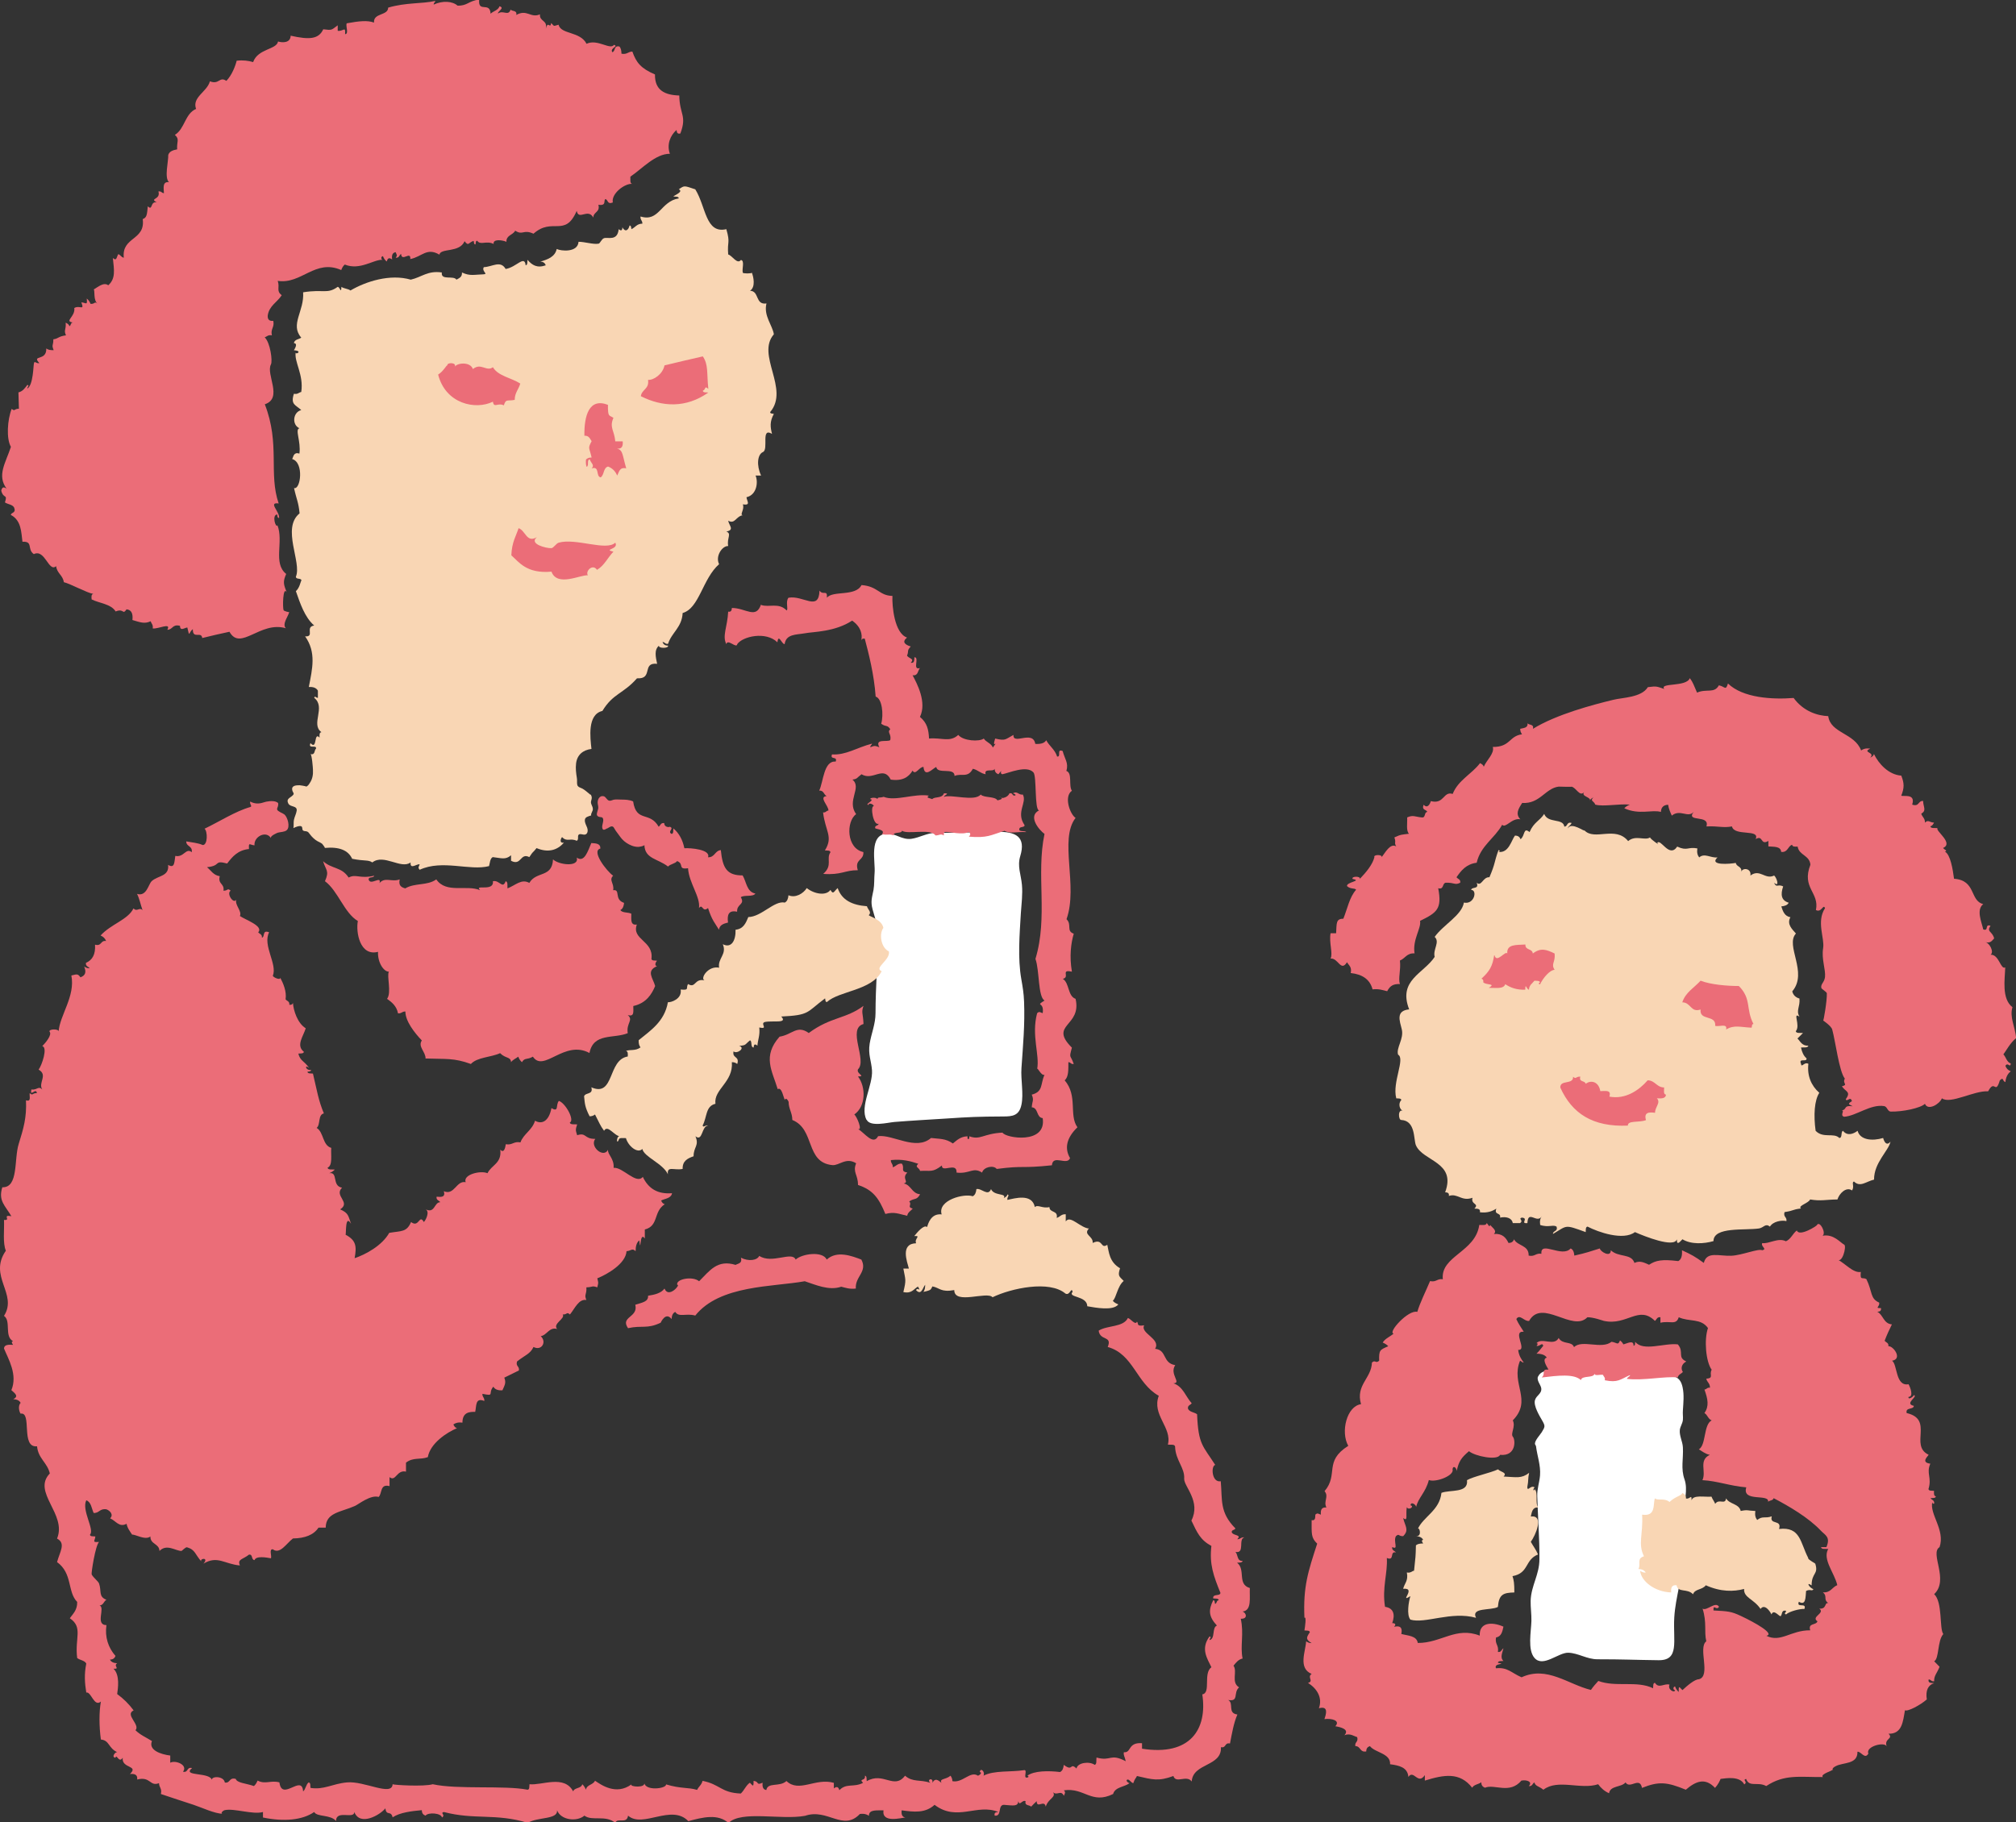
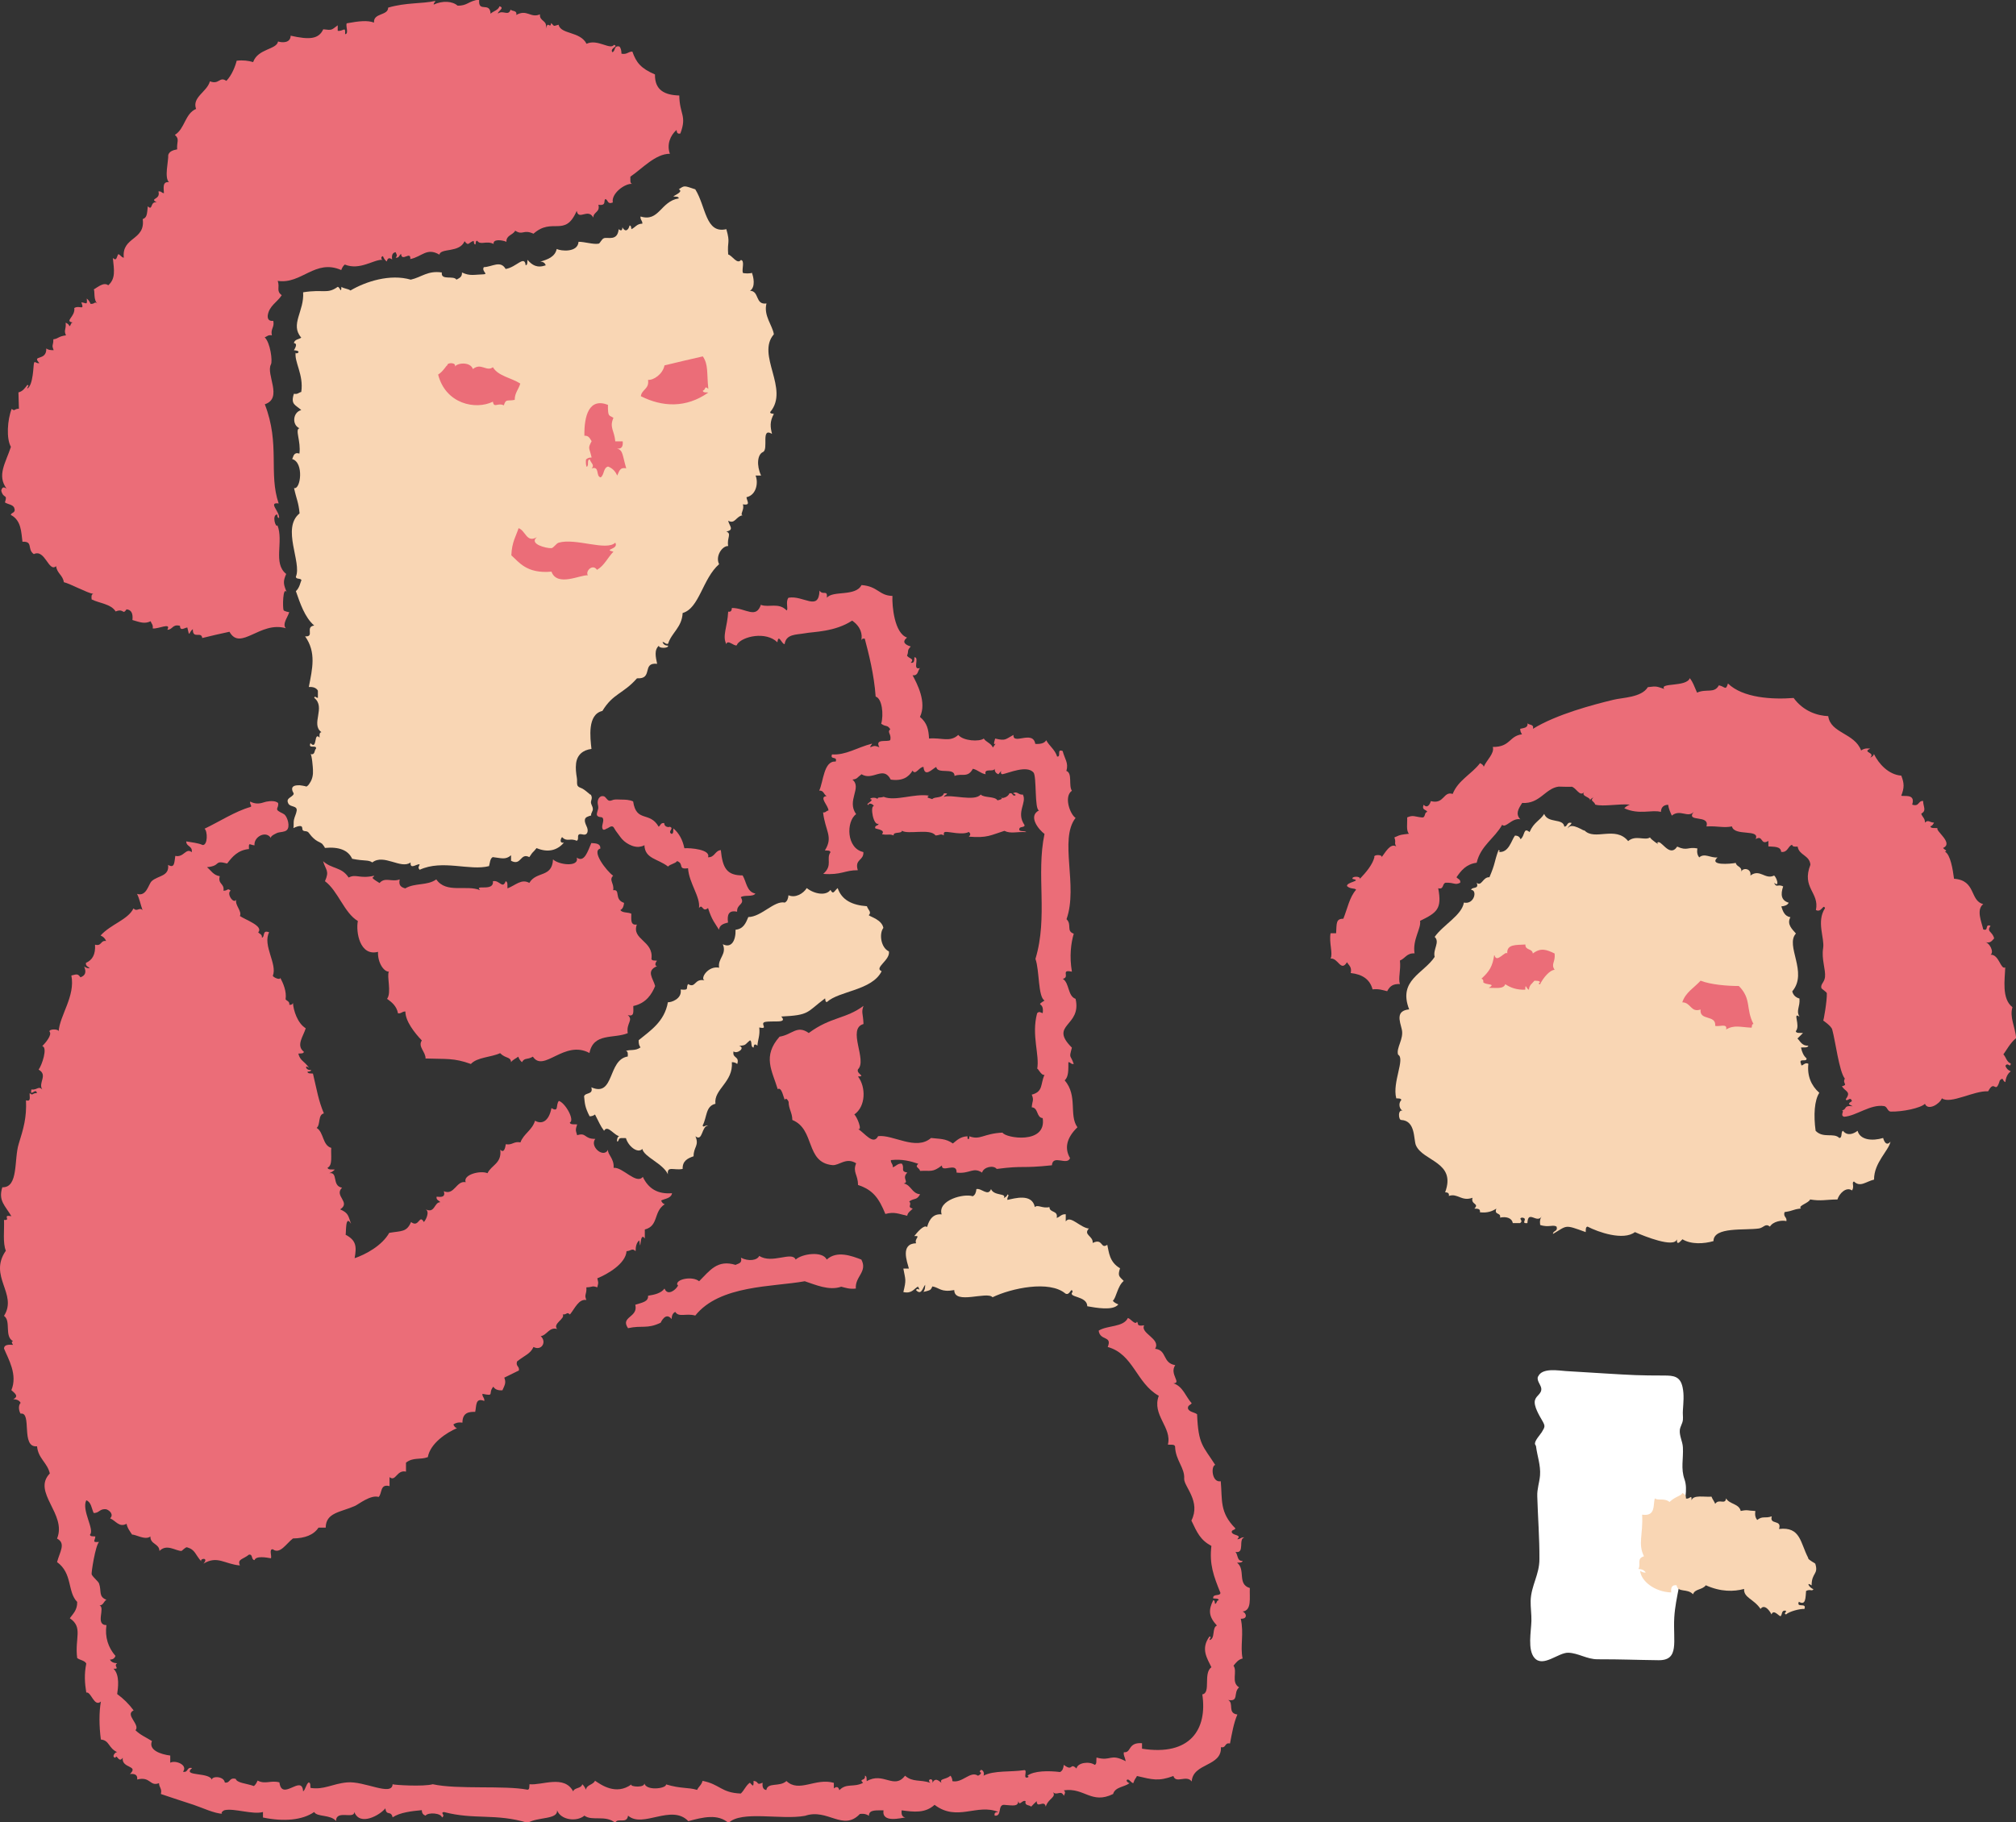
<svg xmlns="http://www.w3.org/2000/svg" width="73" height="66" viewBox="0 0 73 66" fill="none">
  <rect x="0" y="0" width="73" height="66" fill="#333333" stroke="none" />
  <g clip-path="url(#clip0_6906_226)">
-     <path d="M31.374 40.559C31.129 40.062 31.613 39.31 31.575 38.763C31.547 38.404 31.43 38.194 31.491 37.802C31.552 37.426 31.703 37.089 31.703 36.697C31.703 35.735 31.792 34.757 31.786 33.801C31.786 33.497 31.675 33.232 31.597 32.939C31.519 32.652 31.575 32.514 31.63 32.232C31.664 32.05 31.652 31.806 31.669 31.624C31.708 31.226 31.446 30.232 32.115 30.193C32.426 30.176 32.66 30.43 33.006 30.381C33.306 30.337 33.574 30.165 33.886 30.165C34.838 30.165 35.144 30.143 36.091 30.127C36.776 30.116 37.16 30.298 36.943 31.011C36.831 31.381 36.971 31.674 37.004 32.044C37.037 32.387 36.987 32.74 36.965 33.083C36.92 33.851 36.848 34.702 36.982 35.465C37.032 35.752 37.071 35.978 37.082 36.277C37.115 37.122 37.043 37.868 36.987 38.691C36.959 39.106 37.071 39.614 36.987 40.012C36.904 40.41 36.664 40.438 36.325 40.438C35.417 40.443 35.139 40.454 34.231 40.515C33.618 40.554 33.006 40.587 32.388 40.637C32.137 40.659 31.508 40.825 31.38 40.554L31.374 40.559Z" fill="white" />
    <path d="M55.693 49.854C55.631 49.997 55.787 50.147 55.809 50.279C55.837 50.484 55.631 50.533 55.581 50.716C55.525 50.92 55.743 51.279 55.843 51.451C55.96 51.655 55.949 51.672 55.826 51.876C55.765 51.97 55.581 52.169 55.581 52.285C55.581 52.329 55.614 52.346 55.62 52.384C55.665 52.744 55.793 53.07 55.765 53.44C55.743 53.7 55.654 53.932 55.665 54.197C55.687 54.954 55.748 55.711 55.743 56.474C55.743 57.037 55.442 57.429 55.425 57.982C55.42 58.22 55.459 58.468 55.453 58.712C55.442 59.098 55.308 59.756 55.564 60.049C55.876 60.408 56.428 59.85 56.789 59.861C57.151 59.872 57.458 60.098 57.848 60.098C58.8 60.098 59.106 60.12 60.053 60.132C60.827 60.143 60.576 59.446 60.626 58.584C60.671 57.827 60.927 57.192 60.91 56.407C60.899 55.866 60.843 55.324 60.933 54.788C60.994 54.423 61.122 53.943 60.999 53.589C60.855 53.186 60.961 52.843 60.938 52.423C60.927 52.208 60.805 52.003 60.827 51.788C60.843 51.661 60.927 51.556 60.938 51.428C60.949 51.324 60.927 51.196 60.938 51.086C60.955 50.81 60.988 50.522 60.927 50.246C60.843 49.848 60.604 49.821 60.259 49.821C59.351 49.821 59.073 49.804 58.165 49.749C57.675 49.715 57.191 49.693 56.706 49.66C56.444 49.644 55.843 49.528 55.698 49.854H55.693Z" fill="white" />
    <path d="M50.547 39.78C50.625 39.791 50.736 39.769 50.742 39.846C50.619 39.962 50.675 40.195 50.809 40.239C50.608 40.139 50.631 40.576 50.742 40.565C51.265 40.593 51.182 41.272 51.271 41.482C51.527 42.068 52.741 42.079 52.329 43.184C52.407 43.19 52.485 43.201 52.463 43.317C52.78 43.206 52.919 43.527 53.32 43.383C53.248 43.637 53.582 43.582 53.387 43.775C53.493 43.781 53.615 43.77 53.588 43.908C53.86 43.941 54.039 43.869 54.183 43.775C54.089 44.024 54.362 43.902 54.317 44.101C54.556 44.052 54.751 44.123 54.779 44.3H55.041C55.186 44.206 54.958 44.14 55.108 44.101C55.37 44.123 55.03 44.328 55.308 44.3C55.331 43.792 55.659 44.355 55.837 44.041C55.776 44.118 55.748 44.217 55.77 44.367C56.066 44.472 56.261 44.339 56.366 44.433C56.416 44.61 56.233 44.566 56.233 44.693C56.767 44.378 56.639 44.344 57.419 44.626C57.424 44.549 57.408 44.438 57.486 44.427C57.864 44.626 58.783 44.947 59.201 44.626C59.541 44.776 60.626 45.212 60.721 44.886C60.71 45.162 60.866 44.93 60.922 44.886C61.239 45.079 61.701 45.052 62.046 44.952C62.046 44.422 63.182 44.571 63.695 44.494C63.867 44.466 63.923 44.295 64.09 44.427C64.201 44.239 64.519 44.184 64.686 44.228C64.714 44.074 64.564 44.085 64.619 43.902C64.998 43.842 64.87 43.814 65.215 43.77C65.081 43.676 65.499 43.576 65.543 43.444C65.95 43.51 66.089 43.449 66.535 43.444C66.596 43.234 66.852 42.968 67.064 43.118C67.159 42.963 67.036 42.836 67.131 42.792C67.359 43.018 67.57 42.792 67.86 42.725C67.855 42.112 68.389 41.681 68.456 41.349C68.278 41.565 68.194 41.239 68.189 41.217C67.788 41.338 67.353 41.289 67.264 40.957C67.103 41.079 66.886 41.151 66.735 40.957C66.646 40.996 66.724 41.211 66.602 41.217C66.401 41.012 66.022 41.245 65.744 40.957C65.666 40.388 65.7 39.852 65.878 39.581C65.582 39.322 65.432 38.957 65.482 38.531C65.332 38.443 65.232 38.697 65.215 38.531C65.115 38.299 65.438 38.493 65.415 38.332C65.31 38.244 65.248 38.106 65.215 37.94C65.315 37.929 65.454 37.962 65.482 37.874C65.248 37.885 65.193 37.719 65.087 37.614C65.154 37.548 65.221 37.481 65.287 37.415C65.187 37.404 65.042 37.437 65.026 37.349C65.209 37.144 64.892 36.636 65.159 36.824C65.026 36.592 65.187 36.476 65.159 36.166C65.02 36.128 64.931 36.039 64.898 35.907C65.482 35.221 64.63 34.249 65.031 33.812C64.892 33.652 64.692 33.475 64.831 33.221C64.625 33.188 64.558 33.011 64.502 32.829C64.625 32.818 64.725 32.785 64.769 32.696C64.497 32.613 64.469 32.403 64.569 32.105C64.374 32.005 64.324 32.177 64.24 31.972C64.458 32.166 64.33 31.768 64.24 31.712C63.912 31.873 63.728 31.453 63.383 31.712C63.427 31.436 63.082 31.42 63.054 31.58C63.082 31.37 62.876 31.403 62.854 31.254C62.648 31.293 61.868 31.359 62.191 31.055C61.941 31.083 61.723 30.884 61.529 31.055C61.467 30.978 61.439 30.878 61.462 30.729C61.111 30.663 61.1 30.834 60.732 30.663C60.443 31.099 60.136 30.353 60.008 30.53C60.159 30.668 59.785 30.414 59.746 30.331C59.568 30.458 59.223 30.232 58.956 30.464C58.494 29.895 57.736 30.469 57.369 30.071C57.408 30.154 56.895 29.745 56.773 30.005C56.784 29.911 56.879 29.895 56.907 29.806C56.723 29.756 56.773 29.939 56.645 29.939C56.6 29.624 56.054 29.834 55.915 29.48C55.759 29.729 55.542 29.773 55.386 30.138C55.152 29.944 55.23 30.27 55.058 30.397C55.03 30.314 54.969 30.265 54.857 30.265C54.729 30.43 54.635 30.906 54.261 30.856C54.295 30.856 54.334 30.801 54.261 30.79C54.089 31.265 54.161 31.237 53.933 31.773C53.693 31.757 53.649 32.127 53.471 31.972C53.571 32.226 53.298 32.105 53.27 32.232C53.504 32.232 53.387 32.773 53.008 32.691C52.931 33.155 52.262 33.492 51.95 33.934C52.151 34.122 51.878 34.387 51.95 34.658C51.549 35.266 50.614 35.498 51.026 36.559C50.53 36.608 50.686 36.979 50.759 37.282C50.842 37.631 50.547 37.951 50.625 38.2C50.892 38.343 50.408 39.2 50.558 39.775L50.547 39.78Z" fill="#F9D6B4" />
    <path d="M24.719 42.339C24.708 42.046 24.903 41.952 25.115 41.88C25.115 41.532 25.326 41.499 25.182 41.156C25.454 41.366 25.393 40.786 25.644 40.764C25.532 40.736 25.471 40.863 25.443 40.764C25.605 40.465 25.544 40.062 25.906 39.979C25.839 39.449 26.557 39.2 26.501 38.471C26.59 38.471 26.646 38.498 26.696 38.537C26.791 38.244 26.501 38.338 26.563 38.078C26.669 38.194 27.019 37.957 26.763 37.879C27.03 37.863 26.964 37.835 27.159 37.68C27.248 37.719 27.164 37.935 27.292 37.94C27.292 37.819 27.342 37.802 27.426 37.874C27.442 37.653 27.526 37.498 27.493 37.216C27.843 37.288 27.509 37.078 27.693 37.017C27.977 36.956 28.54 37.084 28.289 36.818C29.336 36.769 29.197 36.664 29.876 36.161C29.893 36.211 29.876 36.293 29.943 36.293C30.388 35.885 31.575 35.879 31.925 35.177C31.63 35.056 32.248 34.774 32.187 34.459C31.898 34.326 31.825 33.823 31.987 33.608C31.931 33.315 31.541 33.216 31.458 33.149C31.575 33.033 31.43 32.956 31.391 32.823C30.856 32.785 30.477 32.597 30.333 32.166C30.199 32.276 30.177 32.425 30.071 32.232C29.915 32.453 29.492 32.387 29.213 32.166C29.085 32.37 28.796 32.536 28.551 32.425C28.54 32.547 28.506 32.646 28.417 32.691C28.038 32.608 27.571 33.21 27.097 33.215C27.008 33.431 26.919 33.647 26.635 33.674C26.646 34.078 26.479 34.354 26.173 34.199C26.329 34.569 25.983 34.708 26.039 35.05C25.644 34.967 25.343 35.442 25.51 35.509C25.137 35.426 25.198 35.813 24.914 35.641C24.825 35.785 24.981 35.873 24.647 35.84C24.708 36.188 24.279 36.316 24.185 36.299C24.062 37.012 23.533 37.338 23.127 37.675C23.121 37.785 23.143 37.879 23.194 37.935C23.004 38.078 22.798 38.001 22.665 38.067C22.742 38.078 22.737 38.167 22.731 38.266C21.996 38.382 22.258 39.753 21.412 39.382C21.495 39.659 21.195 39.559 21.15 39.708C21.178 39.979 21.178 40.095 21.35 40.432C21.439 40.432 21.495 40.405 21.545 40.366C21.696 40.653 21.729 40.764 21.874 40.957C22.008 40.709 22.258 41.173 22.47 41.156C22.314 41.095 22.314 41.493 22.403 41.289C22.414 41.189 22.564 41.228 22.665 41.222C22.748 41.515 23.088 41.792 23.26 41.615C23.322 41.908 24.001 42.134 24.185 42.532C24.146 42.217 24.402 42.399 24.714 42.339H24.719Z" fill="#F9D6B4" />
    <path d="M21.389 28.795C21.389 28.795 21.361 28.767 21.339 28.751C21.256 28.684 21.178 28.613 21.089 28.563C21.022 28.53 20.933 28.513 20.905 28.436C20.883 28.364 20.905 28.253 20.888 28.176C20.86 28.005 20.838 27.828 20.86 27.651C20.899 27.336 21.111 27.165 21.417 27.126C21.373 26.717 21.261 25.877 21.813 25.75C22.202 25.109 22.559 25.142 23.066 24.568C23.667 24.606 23.227 23.982 23.795 24.043C23.745 23.805 23.678 23.54 23.862 23.385C23.828 23.49 24.224 23.49 24.19 23.385C24.079 23.385 24.018 23.335 23.99 23.253C24.073 23.253 24.085 23.335 24.19 23.319C24.324 22.904 24.692 22.727 24.719 22.203C25.326 22.031 25.438 20.959 26.039 20.434C25.894 20.147 26.151 19.766 26.368 19.777C26.312 19.489 26.507 19.329 26.301 19.252C26.607 19.191 26.401 19.042 26.368 18.86C26.618 18.998 26.646 18.699 26.897 18.661C26.769 18.655 26.975 18.439 26.897 18.268C27.198 18.312 27.047 18.158 27.03 18.009C27.409 17.926 27.459 17.45 27.359 17.224H27.559C27.387 16.854 27.426 16.461 27.626 16.373C27.843 16.279 27.537 15.461 27.955 15.715C27.894 15.472 27.866 15.273 28.022 14.991C27.971 14.975 27.888 14.991 27.888 14.925C28.601 14.085 27.37 12.858 28.022 12.107C27.971 11.781 27.643 11.433 27.754 10.991C27.337 11.052 27.504 10.538 27.159 10.532C27.37 10.394 27.281 10.018 27.225 9.875C27.225 9.913 26.891 9.913 26.897 9.875C26.858 9.742 26.975 9.444 26.83 9.416C26.691 9.593 26.512 9.25 26.368 9.217C26.329 8.714 26.451 8.825 26.301 8.3C25.544 8.477 25.566 7.482 25.176 6.857C24.77 6.725 24.792 6.708 24.58 6.857C24.758 6.94 24.441 7.062 24.38 7.117C24.458 7.128 24.569 7.106 24.58 7.184C23.912 7.294 23.873 8.051 23.194 7.841C23.177 7.963 23.266 7.985 23.26 8.101C23.06 8.101 23.004 8.239 22.865 8.3C22.848 8.25 22.865 8.173 22.798 8.167C22.748 8.36 22.631 8.41 22.537 8.233C22.537 8.355 22.486 8.372 22.403 8.3C22.358 8.742 22.019 8.582 21.874 8.626C21.785 8.653 21.729 8.814 21.679 8.825C21.49 8.863 21.161 8.753 20.949 8.758C20.922 9.156 20.309 9.095 20.159 9.018C20.097 9.305 19.83 9.399 19.563 9.477C19.674 9.477 19.73 9.526 19.763 9.609C19.446 9.72 19.268 9.604 19.101 9.41C19.09 9.488 19.112 9.598 19.034 9.609C18.995 9.223 18.7 9.681 18.31 9.742C18.12 9.416 17.831 9.665 17.519 9.676C17.43 9.825 17.686 9.924 17.519 9.935C17.168 9.946 17.018 10.007 16.728 9.869C16.739 10.035 16.628 10.073 16.528 10.129C16.428 9.963 15.954 10.173 15.999 9.869C15.486 9.792 15.269 10.04 14.874 10.129C14.128 9.913 13.254 10.19 12.691 10.521C12.602 10.455 12.446 10.455 12.363 10.389C12.351 10.659 12.318 10.405 12.229 10.389C11.845 10.665 11.716 10.466 10.976 10.587C11.026 11.267 10.491 11.753 10.909 12.229C10.82 12.295 10.664 12.289 10.642 12.428C10.803 12.438 10.664 12.649 10.642 12.687C10.993 12.709 10.681 12.875 10.709 12.754C10.642 13.102 11.004 13.566 10.909 14.196C10.814 14.218 10.781 14.29 10.642 14.262C10.514 14.66 10.703 14.66 10.909 14.853C10.608 14.925 10.558 15.384 10.842 15.511C10.67 15.55 10.903 15.986 10.842 16.428C10.631 16.367 10.631 16.528 10.581 16.627C11.015 16.749 10.887 17.749 10.647 17.677C10.736 18.091 10.809 18.18 10.848 18.594C10.185 19.13 10.937 20.374 10.714 20.887C10.714 20.998 10.898 20.926 10.915 21.02C10.876 21.086 10.853 21.285 10.714 21.412C10.87 21.855 11.032 22.357 11.377 22.656C11.032 22.705 11.41 23.076 11.048 23.048C11.46 23.628 11.31 24.225 11.182 24.883C11.343 24.872 11.455 24.916 11.511 25.015V25.275C11.432 25.28 11.405 25.181 11.377 25.275C11.811 25.617 11.238 26.231 11.639 26.518C11.561 26.529 11.566 26.618 11.572 26.717C11.355 26.48 11.499 27.192 11.243 26.916C11.143 27.148 11.472 26.955 11.444 27.115C11.371 27.176 11.421 27.353 11.243 27.314C11.293 27.325 11.332 27.817 11.332 27.878C11.343 28.049 11.316 28.22 11.215 28.364C11.193 28.397 11.165 28.447 11.126 28.469C11.071 28.508 11.104 28.485 11.048 28.474C10.982 28.463 10.92 28.447 10.848 28.441C10.731 28.441 10.553 28.447 10.581 28.607C10.597 28.729 10.703 28.729 10.564 28.839C10.464 28.916 10.363 28.955 10.441 29.104C10.508 29.242 10.775 29.171 10.742 29.369C10.725 29.48 10.664 29.585 10.642 29.701C10.625 29.795 10.642 29.895 10.625 29.994C10.681 29.961 10.848 29.895 10.909 29.928C10.965 29.955 10.931 30.038 10.97 30.077C11.009 30.11 11.048 30.099 11.098 30.11C11.171 30.132 11.176 30.16 11.221 30.215C11.293 30.314 11.399 30.414 11.499 30.469C11.555 30.497 11.616 30.524 11.666 30.563C11.678 30.574 11.783 30.712 11.761 30.712C12.273 30.663 12.607 30.79 12.752 31.105C13.226 31.199 13.326 31.132 13.482 31.237C13.899 30.911 14.523 31.497 14.868 31.237C14.846 31.508 15.08 31.287 15.197 31.304C15.169 31.398 15.119 31.414 15.197 31.503C16.021 31.121 17.012 31.552 17.708 31.37C17.742 31.254 17.742 31.099 17.842 31.044C18.148 31.077 18.304 31.154 18.505 30.977V31.177C18.883 31.375 18.833 30.873 19.167 31.044C19.334 30.79 19.262 30.928 19.429 30.718C19.836 30.889 20.175 30.806 20.42 30.519C20.226 30.552 20.32 30.342 20.354 30.32C20.532 30.508 20.649 30.342 20.883 30.453C20.966 30.414 20.905 30.292 20.949 30.237C21.005 30.171 21.128 30.259 21.206 30.221C21.295 30.182 21.289 30.049 21.261 29.977C21.228 29.889 21.172 29.806 21.178 29.701C21.183 29.591 21.3 29.569 21.406 29.535C21.389 29.452 21.473 29.386 21.467 29.298C21.462 29.187 21.384 29.132 21.401 29.027C21.412 28.966 21.445 28.916 21.417 28.834C21.406 28.8 21.395 28.778 21.378 28.762L21.389 28.795Z" fill="#F9D6B4" />
    <path d="M39.449 44.499C39.12 44.483 38.758 43.991 38.591 44.239V43.98C38.424 43.969 38.385 44.079 38.263 44.112C38.324 43.831 38.001 43.936 38.001 43.72C37.745 43.781 37.578 43.615 37.472 43.72C37.371 43.212 36.737 43.405 36.48 43.46C36.453 43.35 36.575 43.295 36.48 43.261C36.464 43.333 36.408 43.361 36.347 43.394C36.464 43.206 35.996 43.328 35.885 43.068C35.779 43.35 35.539 43.024 35.356 43.068C35.344 43.19 35.311 43.283 35.222 43.328C34.916 43.217 33.941 43.466 34.097 43.985C33.702 43.941 33.607 44.333 33.568 44.444C33.457 44.339 33.201 44.648 33.106 44.77C33.373 44.753 33.095 44.858 33.173 45.03C32.594 45.046 32.844 45.693 32.911 45.947H32.711C32.788 46.367 32.822 46.339 32.711 46.798C33.017 46.864 33.084 46.687 33.239 46.599C33.373 46.831 33.212 46.593 33.173 46.732C33.368 46.931 33.412 46.638 33.501 46.533C33.501 46.643 33.485 46.737 33.434 46.792C33.746 46.726 33.696 46.704 33.763 46.593C34.03 46.643 34.064 46.815 34.554 46.726C34.554 47.273 35.745 46.754 35.94 46.986C36.614 46.66 38.001 46.361 38.58 46.853C38.747 46.942 38.786 46.593 38.842 46.787C38.636 47.008 39.365 46.919 39.371 47.312C39.666 47.362 40.306 47.489 40.495 47.245C40.418 47.212 40.345 47.179 40.295 47.113C40.423 47.008 40.462 46.582 40.69 46.395C40.535 46.229 40.462 46.229 40.557 45.936C40.167 45.709 40.156 45.35 40.095 45.085C39.844 45.262 39.95 44.831 39.566 45.019C39.593 44.764 39.209 44.726 39.432 44.494L39.449 44.499Z" fill="#F9D6B4" />
    <path d="M65.477 56.429C65.187 55.882 65.204 55.285 64.419 55.379C64.536 55.02 64.062 55.247 64.157 54.921C63.906 55.009 63.834 54.893 63.628 55.053C63.567 54.976 63.539 54.877 63.561 54.727C63.26 54.716 63.299 54.672 63.032 54.727C62.971 54.457 62.614 54.484 62.503 54.269C62.47 54.523 62.247 54.263 62.108 54.468C62.069 54.368 62.007 54.302 61.974 54.208C61.712 54.23 61.317 54.131 61.25 54.341C61.261 54.092 61.194 54.313 61.05 54.274C61.05 54.164 60.999 54.108 60.916 54.075C60.894 54.18 60.671 54.191 60.454 54.401C60.276 54.247 60.025 54.363 59.925 54.269C59.847 54.479 59.975 54.937 59.462 54.86C59.502 55.584 59.301 55.915 59.529 56.368C59.251 56.451 59.429 56.65 59.329 56.827C59.451 56.833 59.546 56.871 59.591 56.96C59.496 56.96 59.446 56.932 59.39 56.894C59.423 57.264 59.908 57.656 60.515 57.678C60.498 57.507 60.537 57.396 60.71 57.418C60.76 57.7 61.094 57.518 61.306 57.744C61.367 57.545 61.64 57.59 61.768 57.418C62.314 57.662 62.781 57.651 63.155 57.551C63.132 57.871 63.505 57.91 63.75 58.275C63.895 58.071 64.096 58.363 64.146 58.474C64.224 58.275 64.396 58.524 64.474 58.54C64.547 58.479 64.491 58.303 64.675 58.341C64.675 58.413 64.575 58.441 64.675 58.474C64.781 58.369 65.17 58.264 65.338 58.275C65.432 58.026 65.037 58.258 65.137 58.015C65.393 58.164 65.376 57.871 65.399 57.623C65.566 57.54 65.605 57.656 65.666 57.557C65.532 57.529 65.371 57.264 65.599 57.424C65.599 56.949 65.855 57.037 65.733 56.639C65.722 56.612 65.51 56.518 65.471 56.44L65.477 56.429Z" fill="#F9D6B4" />
-     <path d="M55.698 54.595C55.576 54.451 55.709 54.059 55.57 53.937C55.542 54.037 55.486 53.948 55.57 53.871C55.42 53.777 55.319 54.037 55.303 53.871C55.358 53.584 55.319 53.578 55.37 53.346C55.091 53.562 54.913 53.501 54.445 53.479C54.596 53.335 54.328 53.313 54.245 53.219C53.961 53.352 53.343 53.479 53.12 53.611C53.181 54.092 52.513 53.948 52.195 54.07C52.129 54.711 51.538 54.932 51.338 55.38C51.388 55.275 51.516 55.661 51.271 55.639C51.394 55.645 51.488 55.683 51.533 55.772C51.455 55.788 51.494 55.844 51.533 55.904C51.416 55.904 51.327 55.921 51.271 55.971C51.26 56.413 51.26 56.346 51.204 56.888C51.115 56.91 51.076 56.982 50.942 56.954C51.004 57.258 50.853 57.352 50.809 57.546C51.31 57.496 50.642 58.076 51.071 57.811C51.009 57.999 50.926 58.496 51.071 58.662C51.605 58.822 52.541 58.347 53.448 58.596C53.253 58.209 53.989 58.341 54.239 58.203C54.278 57.739 54.44 57.689 54.835 57.678C54.835 57.352 54.818 57.236 54.768 57.087C55.375 56.976 55.203 56.496 55.693 56.302C55.62 56.131 55.514 55.993 55.431 55.844C55.598 55.617 55.932 54.866 55.431 54.926C55.47 54.766 55.486 54.589 55.693 54.6L55.698 54.595Z" fill="#F9D6B4" />
    <path d="M22.737 48.107C23.255 47.991 23.427 48.146 23.923 47.908C23.923 47.908 24.101 47.494 24.319 47.776C24.324 47.654 24.357 47.56 24.452 47.516C24.58 47.726 24.842 47.555 25.176 47.649C26.061 46.538 27.988 46.615 29.141 46.406C29.514 46.527 30.015 46.759 30.461 46.604C30.622 46.643 30.761 46.698 30.99 46.671C30.956 46.229 31.424 46.068 31.19 45.621C30.839 45.488 30.305 45.284 29.937 45.621C29.787 45.3 29.035 45.411 28.812 45.621C28.679 45.306 27.955 45.792 27.493 45.488C27.415 45.654 27.103 45.693 26.83 45.554C26.886 45.764 26.73 45.759 26.635 45.814C25.972 45.61 25.7 46.024 25.315 46.406C25.076 46.207 24.458 46.328 24.524 46.538C24.664 46.505 24.213 47.047 24.062 46.671C23.94 46.837 23.717 46.892 23.466 46.931C23.483 47.146 23.266 47.174 23.004 47.257C23.121 47.726 22.447 47.682 22.742 48.107H22.737Z" fill="#EB6D78" />
-     <path d="M70.366 59.181C70.221 58.993 70.349 58.032 70.037 57.739C70.589 57.22 69.865 56.253 70.232 56.037C70.444 55.413 69.859 54.843 69.971 54.396C69.971 54.435 69.976 54.473 70.037 54.462C70.054 54.335 69.948 54.33 69.904 54.263C69.982 54.252 70.088 54.274 70.099 54.197C70.021 54.186 70.026 54.092 70.032 53.998C69.948 53.987 69.843 54.009 69.831 53.932C69.96 53.517 69.742 53.363 69.898 53.014C69.503 52.965 69.876 52.694 69.831 52.688C69.135 52.351 70.037 51.412 69.041 51.18C68.991 50.959 69.286 51.069 69.302 50.92C68.935 50.837 69.469 50.583 69.302 50.528C69.297 50.578 69.085 50.727 69.108 50.594C69.302 50.594 69.174 50.246 69.108 50.136C68.629 50.224 68.712 49.417 68.512 49.285C68.907 49.218 68.551 48.737 68.378 48.76C68.4 48.633 68.289 48.627 68.244 48.561C68.322 48.351 68.411 48.163 68.506 47.969C68.2 47.942 68.194 47.621 67.977 47.511C68.055 47.505 68.127 47.494 68.111 47.378C67.86 47.389 68.083 47.323 68.044 47.179C67.71 47.03 67.81 46.792 67.582 46.328C67.437 46.245 67.348 46.4 67.381 46.069C67.103 46.118 66.808 45.754 66.524 45.61C66.702 45.792 66.869 45.157 66.785 45.085C66.635 45.008 66.396 44.682 65.995 44.759C66.139 44.665 65.894 44.201 65.794 44.367C65.8 44.4 65.143 44.809 65.065 44.566C64.914 44.676 64.853 44.88 64.669 44.958C64.385 44.814 64.051 45.063 63.812 45.024C63.745 45.146 64.007 45.24 63.812 45.284C63.672 45.212 63.082 45.466 62.687 45.483C62.236 45.499 61.801 45.312 61.696 45.742C61.367 45.505 61.245 45.439 60.905 45.284C60.916 45.472 60.888 45.615 60.771 45.676C60.175 45.604 59.958 45.649 59.713 45.809C59.524 45.726 59.385 45.649 59.184 45.742C59.067 45.389 58.616 45.555 58.327 45.284C58.332 45.566 57.937 45.328 57.931 45.218C57.536 45.339 57.474 45.372 57.007 45.477C56.996 45.35 56.962 45.256 56.873 45.218C56.567 45.571 55.77 44.919 55.815 45.411C55.603 45.378 55.581 45.527 55.353 45.477C55.364 45.09 54.946 45.135 54.824 44.886C54.796 44.969 54.735 45.019 54.623 45.019C54.529 44.825 54.401 44.67 54.094 44.693C54.222 44.571 54.039 44.472 53.961 44.367C53.927 44.483 53.888 44.339 53.833 44.3C53.816 44.4 53.671 44.361 53.565 44.367C53.426 45.356 52.156 45.488 52.245 46.334C52.039 46.301 52.012 46.45 51.783 46.4C51.622 46.781 51.416 47.19 51.321 47.516C50.998 47.422 50.235 48.273 50.464 48.301C50.335 48.417 50.157 48.478 50.068 48.627C50.146 48.66 50.213 48.699 50.269 48.76C49.968 48.892 49.929 48.892 49.94 49.285C49.806 49.401 49.806 49.235 49.678 49.351C49.662 49.925 49.083 50.158 49.283 50.859C48.765 50.931 48.537 51.865 48.821 52.368C47.924 52.932 48.481 53.401 47.963 54.009C48.13 54.208 47.913 54.374 48.03 54.6C47.852 54.584 47.813 54.689 47.83 54.86C47.735 54.832 47.713 54.783 47.629 54.86C47.623 54.965 47.635 55.087 47.495 55.059C47.495 55.545 47.468 55.694 47.696 55.91C47.367 56.921 47.184 57.463 47.234 58.596C47.312 58.529 47.256 58.922 47.234 59.054C47.312 59.065 47.423 59.043 47.429 59.12C47.295 59.319 47.278 59.38 47.495 59.513C47.406 59.513 47.351 59.485 47.295 59.447C47.278 59.811 46.994 60.419 47.495 60.629C47.317 60.745 47.59 60.894 47.362 60.955C47.696 61.16 47.896 61.502 47.757 61.872C48.125 61.773 48.013 62.099 47.958 62.265C48.214 62.231 48.548 62.314 48.353 62.524C48.537 62.552 48.882 62.635 48.681 62.85C48.888 62.762 49.044 62.895 49.144 62.917C49.194 63.105 49.049 63.088 49.077 63.243C49.277 63.243 49.233 63.48 49.472 63.436C49.472 63.326 49.522 63.27 49.606 63.243C49.779 63.48 50.363 63.502 50.335 63.9C50.664 63.944 50.97 64.011 50.998 64.359C51.193 64.077 51.343 64.668 51.594 64.293V64.492C52.296 64.276 52.858 64.177 53.309 64.751C53.365 64.635 53.537 64.63 53.638 64.552C53.638 64.663 53.688 64.718 53.771 64.751C54.111 64.602 54.662 65 55.091 64.492C55.308 64.453 55.503 64.547 55.358 64.69C55.486 64.707 55.486 64.602 55.559 64.558C55.609 64.707 55.704 64.679 55.887 64.823C56.411 64.42 57.241 64.834 57.87 64.624C57.97 64.762 58.098 64.878 58.265 64.95C58.304 64.668 58.716 64.74 58.861 64.558C59.023 64.817 59.373 64.331 59.457 64.757C60.064 64.514 60.359 64.541 61.044 64.823C61.4 64.519 61.74 64.37 62.102 64.757C62.225 64.619 62.269 64.508 62.303 64.431C62.492 64.409 62.999 64.315 63.16 64.63C63.305 64.536 63.077 64.469 63.227 64.431C63.344 64.751 63.645 64.519 63.956 64.69C64.619 64.254 65.148 64.37 66.006 64.364C65.889 64.254 66.423 64.121 66.334 64.099C66.357 64.105 66.368 64.11 66.379 64.116C66.351 64.094 66.329 64.044 66.468 63.972C66.735 63.823 67.27 63.917 67.259 63.447C67.392 63.431 67.526 63.74 67.654 63.514C67.543 63.254 68.25 63.071 68.317 63.254C68.211 62.961 68.579 62.989 68.384 62.795C68.879 62.806 68.907 62.353 68.979 61.944C69.074 62.005 69.547 61.751 69.77 61.552C69.72 61.22 69.82 61.032 70.037 60.961C69.932 60.955 69.804 60.966 69.837 60.828C69.921 60.828 69.926 60.911 70.037 60.894C70.026 60.69 70.138 60.612 70.232 60.369C70.166 60.303 70.099 60.237 70.037 60.17C70.221 60.082 70.149 59.43 70.366 59.187V59.181ZM66.006 57.673C66.189 57.822 66.006 57.927 66.206 58.065C66.056 58.026 66.156 58.286 65.878 58.264C66.106 58.43 65.56 58.557 65.811 58.723C65.761 58.877 65.46 58.772 65.549 59.049C64.842 59.043 64.486 59.507 63.962 59.248C64.279 59.181 63.556 58.772 63.038 58.529C62.687 58.363 62.57 58.358 62.046 58.33C62.035 58.071 62.147 58.352 62.247 58.198C62.119 57.982 61.801 58.363 61.651 58.264C61.812 58.778 61.701 59.082 61.785 59.447C61.473 59.679 61.968 60.706 61.517 60.822C61.367 60.822 61.1 61.049 60.922 61.215C60.821 61.126 60.777 61.005 60.788 61.281C60.727 61.231 60.682 61.16 60.654 61.082C60.571 61.099 60.582 61.215 60.654 61.215C60.649 61.336 60.37 61.198 60.454 61.016C60.253 60.961 60.069 61.176 59.925 60.95C59.847 60.961 59.869 61.071 59.858 61.148C59.279 60.861 58.505 61.121 57.876 60.883C57.781 60.988 57.686 61.093 57.608 61.209C56.784 61.01 56.016 60.325 55.097 60.751C54.735 60.596 54.584 60.375 54.172 60.425C54.066 60.226 54.601 60.292 54.239 60.226C54.245 60.148 54.356 60.17 54.44 60.159C54.306 60.038 54.406 59.85 54.44 59.701C54.367 59.745 54.367 59.85 54.239 59.833C54.284 59.59 54.122 59.551 54.172 59.308C54.362 59.275 54.401 59.104 54.44 58.916C53.994 58.723 53.56 58.772 53.582 59.242C52.719 58.905 52.184 59.513 51.338 59.507C51.299 59.242 50.981 59.248 50.742 59.181C50.792 58.955 50.703 58.866 50.48 58.922C50.553 58.844 50.536 58.789 50.413 58.789C50.525 58.48 50.464 58.242 50.152 58.198C50.04 57.501 50.252 56.982 50.218 56.429C50.514 56.551 50.308 56.17 50.547 56.23C50.502 56.164 50.391 56.159 50.413 56.032C50.658 56.159 50.441 55.827 50.547 55.639C50.675 55.529 50.625 55.645 50.809 55.639C51.037 55.413 50.876 55.28 50.809 54.982C50.998 55.131 50.892 54.86 50.942 54.589C51.004 54.722 51.232 54.562 51.076 54.523C51.082 54.363 51.293 54.506 51.277 54.589C51.349 54.252 51.622 54.064 51.739 53.606C51.995 53.705 52.68 53.44 52.596 53.213C52.619 53.059 52.747 53.164 52.747 53.28C52.825 52.926 52.908 52.804 53.192 52.561C53.404 52.744 54.228 52.91 54.317 52.694C54.924 52.755 54.874 52.119 54.779 52.036C54.69 51.915 54.891 51.672 54.779 51.445C55.503 50.705 54.696 50.124 55.041 49.285C55.091 49.296 55.108 49.351 55.175 49.351C55.08 49.224 54.996 49.091 54.974 48.892C55.325 48.914 54.74 48.196 55.175 48.235C55.086 48.086 54.98 47.947 54.907 47.776C55.03 47.572 55.197 47.876 55.37 47.842C55.837 47.014 56.946 48.268 57.48 47.71C57.703 47.71 58.015 47.826 58.076 47.842C58.917 48.025 59.34 47.262 59.925 47.842C59.992 47.798 59.992 47.693 60.125 47.71V47.909C60.476 47.826 60.693 48.014 60.788 47.71C61.172 47.886 61.59 47.737 61.846 48.102C61.701 48.522 61.768 49.318 61.98 49.611C61.879 49.798 62.074 49.909 61.785 49.937C61.812 50.064 61.924 50.102 61.918 50.263C61.812 50.246 61.801 50.323 61.718 50.329C61.84 50.666 61.896 50.931 61.718 51.18C61.829 51.241 61.852 51.401 61.98 51.445C61.679 51.6 61.785 52.335 61.517 52.495C61.64 52.567 61.746 52.661 61.913 52.694C61.495 52.893 61.796 53.296 61.645 53.611C62.186 53.639 62.637 53.821 63.233 53.871C63.066 54.423 64.079 54.087 64.023 54.396C64.073 54.335 64.201 54.357 64.224 54.263C64.786 54.556 65.493 54.971 65.939 55.446C66.084 55.6 66.295 55.667 66.134 56.037H65.939C65.956 56.126 66.1 56.092 66.201 56.103C65.984 56.479 66.423 56.96 66.529 57.413C66.34 57.485 66.29 57.7 66 57.673H66.006Z" fill="#EB6D78" />
-     <path d="M60.755 49.887C60.771 49.787 60.877 49.76 60.938 49.693C60.855 49.572 60.883 49.406 61.061 49.312C60.721 49.157 60.994 48.97 60.755 48.693C60.27 48.633 59.496 48.964 59.212 48.599C59.201 48.655 59.223 48.732 59.151 48.743C59.162 48.516 58.922 48.66 58.783 48.693C58.755 48.638 58.711 48.583 58.661 48.55C58.583 48.748 58.56 48.627 58.354 48.599C57.998 48.887 57.285 48.505 56.996 48.793C56.912 48.561 56.589 48.715 56.439 48.461C56.277 48.776 55.826 48.428 55.637 48.649C55.709 48.66 55.676 48.704 55.637 48.743C55.748 48.787 55.843 48.599 55.882 48.743C55.804 48.843 55.726 48.942 55.637 49.03C55.821 49.03 55.949 49.075 56.01 49.174C55.832 49.218 55.988 49.461 56.071 49.605C55.782 49.588 55.988 49.754 55.826 49.892C56.416 49.821 56.99 49.749 57.246 49.986C57.28 49.804 57.708 49.931 57.742 49.749C57.731 49.854 57.959 49.771 58.048 49.798C58.065 49.865 58.137 49.887 58.109 49.992C58.588 50.091 58.672 49.959 59.034 49.798C59.017 49.865 58.928 49.876 58.911 49.942C59.524 50.014 60.281 49.837 60.766 49.892L60.755 49.887Z" fill="#EB6D78" />
-     <path d="M15.403 38.338C16.149 38.366 16.428 38.31 17.051 38.537C17.28 38.288 17.775 38.299 18.109 38.145C18.31 38.349 18.494 38.266 18.505 38.471C18.566 38.382 18.683 38.338 18.767 38.272C18.794 38.349 18.839 38.421 18.9 38.471C19.006 38.294 19.078 38.399 19.296 38.272C19.691 38.863 20.431 37.647 21.345 38.139C21.49 37.398 22.219 37.631 22.731 37.421C22.67 37.05 22.949 36.956 22.731 36.763C22.988 36.846 22.926 36.608 22.932 36.437C23.4 36.338 23.606 36.001 23.723 35.713C23.645 35.426 23.383 35.166 23.79 34.995C23.689 34.978 23.739 34.851 23.79 34.796C23.712 34.785 23.6 34.807 23.589 34.73C23.678 34.072 22.86 34.039 23.06 33.486C22.82 33.525 22.86 33.293 22.86 33.094C22.742 33.033 22.531 33.072 22.464 32.961C22.553 32.917 22.587 32.818 22.598 32.702C22.219 32.575 22.486 32.204 22.202 32.243C22.253 32.005 22.035 31.878 22.202 31.718C21.974 31.558 21.395 30.817 21.74 30.735C21.746 30.547 21.579 30.547 21.412 30.535C21.284 30.828 21.161 31.259 20.883 31.061C20.988 31.414 20.237 31.331 20.025 31.127C19.992 31.801 19.424 31.541 19.167 31.978C18.883 31.823 18.689 32.05 18.377 32.177C18.366 32.077 18.399 31.939 18.31 31.917C18.198 32.221 18.087 31.862 17.848 31.917C17.898 32.315 17.152 32.011 17.386 32.243C16.89 32.033 16.16 32.376 15.798 31.851C15.47 32.088 15.03 31.967 14.674 32.177C14.534 32.138 14.423 32.077 14.473 31.851C14.189 31.961 13.944 31.751 13.743 31.983C13.822 31.69 13.404 32.099 13.348 31.851C13.348 31.74 13.532 31.812 13.549 31.718C13.014 31.84 12.897 31.641 12.624 31.784C12.368 31.392 12.028 31.486 11.7 31.193C11.794 31.525 11.939 31.53 11.767 31.917C12.24 32.265 12.463 33.066 12.958 33.359C12.88 33.757 13.031 34.647 13.688 34.475C13.671 34.868 13.899 35.199 14.083 35.194C13.994 35.332 14.189 35.951 14.016 36.177C14.195 36.304 14.362 36.443 14.412 36.702C14.534 36.719 14.557 36.63 14.679 36.636C14.679 36.984 15.002 37.398 15.275 37.686C15.119 37.907 15.42 38.1 15.409 38.343L15.403 38.338Z" fill="#EB6D78" />
+     <path d="M15.403 38.338C16.149 38.366 16.428 38.31 17.051 38.537C17.28 38.288 17.775 38.299 18.109 38.145C18.31 38.349 18.494 38.266 18.505 38.471C18.566 38.382 18.683 38.338 18.767 38.272C18.794 38.349 18.839 38.421 18.9 38.471C19.006 38.294 19.078 38.399 19.296 38.272C19.691 38.863 20.431 37.647 21.345 38.139C21.49 37.398 22.219 37.631 22.731 37.421C22.67 37.05 22.949 36.956 22.731 36.763C22.988 36.846 22.926 36.608 22.932 36.437C23.4 36.338 23.606 36.001 23.723 35.713C23.645 35.426 23.383 35.166 23.79 34.995C23.689 34.978 23.739 34.851 23.79 34.796C23.712 34.785 23.6 34.807 23.589 34.73C23.678 34.072 22.86 34.039 23.06 33.486C22.82 33.525 22.86 33.293 22.86 33.094C22.742 33.033 22.531 33.072 22.464 32.961C22.553 32.917 22.587 32.818 22.598 32.702C22.219 32.575 22.486 32.204 22.202 32.243C22.253 32.005 22.035 31.878 22.202 31.718C21.974 31.558 21.395 30.817 21.74 30.735C21.746 30.547 21.579 30.547 21.412 30.535C21.284 30.828 21.161 31.259 20.883 31.061C20.988 31.414 20.237 31.331 20.025 31.127C19.992 31.801 19.424 31.541 19.167 31.978C18.883 31.823 18.689 32.05 18.377 32.177C18.366 32.077 18.399 31.939 18.31 31.917C18.198 32.221 18.087 31.862 17.848 31.917C17.898 32.315 17.152 32.011 17.386 32.243C16.89 32.033 16.16 32.376 15.798 31.851C15.47 32.088 15.03 31.967 14.674 32.177C14.534 32.138 14.423 32.077 14.473 31.851C14.189 31.961 13.944 31.751 13.743 31.983C13.348 31.74 13.532 31.812 13.549 31.718C13.014 31.84 12.897 31.641 12.624 31.784C12.368 31.392 12.028 31.486 11.7 31.193C11.794 31.525 11.939 31.53 11.767 31.917C12.24 32.265 12.463 33.066 12.958 33.359C12.88 33.757 13.031 34.647 13.688 34.475C13.671 34.868 13.899 35.199 14.083 35.194C13.994 35.332 14.189 35.951 14.016 36.177C14.195 36.304 14.362 36.443 14.412 36.702C14.534 36.719 14.557 36.63 14.679 36.636C14.679 36.984 15.002 37.398 15.275 37.686C15.119 37.907 15.42 38.1 15.409 38.343L15.403 38.338Z" fill="#EB6D78" />
    <path d="M31.452 29.154C31.452 29.049 31.652 29.143 31.636 29.198C31.502 29.198 31.625 29.922 31.814 29.834C31.814 29.917 31.647 29.889 31.697 30.005C31.925 30.06 32.031 30.099 31.936 30.215C32.17 30.259 32.187 30.193 32.36 30.259C32.332 30.11 32.655 30.209 32.66 30.088C32.872 30.237 33.691 29.994 33.874 30.259C34.025 30.259 34.058 30.182 34.175 30.259C34.181 30.209 34.158 30.138 34.236 30.132C34.359 30.116 34.854 30.259 35.083 30.132C35.15 30.198 35.15 30.237 35.083 30.303C35.757 30.359 35.873 30.248 36.369 30.093C36.609 30.209 36.82 30.116 37.16 30.138C37.11 30.071 36.859 30.149 36.915 30.011C36.92 29.933 37.115 29.977 37.099 29.884C36.776 29.419 37.199 29.071 37.037 28.778C36.887 28.806 36.837 28.635 36.675 28.734C36.742 28.745 36.82 28.806 36.737 28.817C36.636 28.817 36.687 28.706 36.553 28.734C36.514 28.823 36.436 28.878 36.313 28.905C35.935 28.8 36.542 28.905 36.118 28.988C36.029 28.834 35.634 28.905 35.512 28.778C35.289 29.044 34.453 28.762 34.181 28.861C34.181 28.8 34.431 28.729 34.181 28.734C34.108 28.933 33.852 28.839 33.757 28.944C33.657 28.9 33.512 28.905 33.635 28.817C33.095 28.734 32.421 29.032 31.998 28.861C31.836 28.911 31.797 28.85 31.769 28.944C31.747 28.872 31.497 28.883 31.513 28.944C31.703 28.977 31.279 29.137 31.452 29.154Z" fill="#EB6D78" />
    <path d="M72.805 38.515C72.66 38.465 72.638 38.283 72.543 38.189C72.638 38.067 72.783 37.78 73.006 37.597C72.967 37.189 72.761 36.835 72.872 36.481C72.471 36.172 72.599 35.459 72.61 35.039C72.443 35.133 72.388 34.564 72.081 34.58C72.215 34.481 72.042 34.144 71.881 34.122C72.092 34.177 72.131 34.061 72.209 33.989C72.142 33.718 71.925 33.768 72.076 33.531C71.858 33.453 72.025 33.74 71.814 33.663C71.753 33.392 71.552 32.95 71.814 32.746C71.318 32.624 71.563 31.884 70.756 31.828C70.711 31.486 70.628 30.956 70.427 30.845C70.544 30.812 70.4 30.779 70.361 30.712C70.756 30.535 70.065 30.088 70.16 29.994C70.06 29.983 69.915 30.016 69.898 29.928C69.971 29.911 69.999 29.856 70.032 29.795C69.865 29.79 69.826 29.674 69.703 29.795C69.709 29.629 69.598 29.591 69.57 29.469C69.77 29.358 69.642 29.231 69.636 29.01C69.447 28.999 69.503 29.231 69.241 29.143C69.375 28.718 68.907 28.867 68.846 28.817C68.957 28.535 68.957 28.375 68.846 28.093C68.384 28.06 68.027 27.662 67.855 27.308C67.843 27.38 67.782 27.413 67.721 27.441C67.921 27.242 67.409 27.259 67.721 27.115C67.565 27.093 67.465 27.126 67.392 27.181C67.153 26.546 66.284 26.562 66.201 25.938C65.811 25.922 65.304 25.767 64.948 25.28C64.174 25.341 63.11 25.28 62.57 24.756C62.486 25.032 62.464 24.866 62.241 24.822C62.074 25.131 61.79 24.932 61.451 25.087C61.334 24.822 61.306 24.717 61.189 24.562C61.066 24.894 60.075 24.717 60.264 24.954C59.992 24.866 60.003 24.844 59.669 24.888C59.44 25.269 58.739 25.264 58.416 25.347C57.686 25.524 56.361 25.872 55.509 26.397C55.553 26.22 55.37 26.27 55.314 26.198C55.331 26.369 55.175 26.363 55.047 26.397C55.047 26.485 55.074 26.54 55.113 26.596C54.64 26.656 54.696 27.06 54.055 27.054C54.122 27.292 53.833 27.524 53.727 27.773C53.71 27.701 53.654 27.673 53.593 27.64C53.292 28.038 52.802 28.253 52.602 28.756C52.257 28.646 52.301 29.143 51.811 29.016C51.772 29.148 51.683 29.287 51.549 29.148C51.471 29.358 51.65 29.309 51.683 29.408C51.561 29.414 51.633 29.629 51.483 29.607C51.243 29.585 51.165 29.508 50.954 29.607C50.965 29.812 50.909 30.088 51.02 30.198C50.77 30.232 50.736 30.215 50.491 30.331C50.564 30.535 50.469 30.508 50.558 30.657C50.341 30.524 50.157 30.889 50.029 31.049C50.074 30.944 49.717 30.944 49.767 31.049C49.701 31.309 49.483 31.58 49.238 31.834C49.283 31.729 48.927 31.729 48.977 31.834C49.344 31.906 48.748 31.945 48.776 32.094C48.904 32.215 49.055 32.155 49.105 32.226C48.865 32.492 48.787 32.923 48.643 33.276C48.37 33.276 48.403 33.442 48.381 33.801H48.18C48.119 34.149 48.275 34.542 48.18 34.718C48.459 34.691 48.548 35.216 48.776 34.851C48.837 34.967 48.96 35.017 48.91 35.243C49.328 35.288 49.606 35.47 49.701 35.835C49.923 35.807 50.068 35.862 50.23 35.901C50.341 35.691 50.464 35.636 50.692 35.641C50.62 35.442 50.731 35.144 50.692 34.79C50.881 34.718 50.937 34.514 51.221 34.531C51.143 34.022 51.471 33.624 51.421 33.354C52.028 33.055 52.223 32.928 52.078 32.171C52.29 32.232 52.218 32 52.346 31.972C52.68 31.961 52.674 32.072 52.875 31.972C52.897 31.845 52.786 31.84 52.741 31.773C52.908 31.53 53.092 31.298 53.471 31.248C53.615 30.629 54.122 30.364 54.395 29.872C54.517 30.016 54.746 29.613 55.052 29.674C54.863 29.48 54.985 29.287 55.119 29.082C55.759 29.126 55.954 28.552 56.439 28.491C56.461 28.491 56.973 28.508 56.901 28.491C57.085 28.53 57.196 28.872 57.363 28.69C57.23 28.856 57.653 28.867 57.564 29.016C57.575 28.944 57.636 28.916 57.697 28.883C57.558 29.016 57.725 29.01 57.764 29.143C58.065 29.226 58.622 29.104 59.017 29.143C58.939 29.176 58.867 29.215 58.817 29.276C59.357 29.524 59.825 29.314 60.142 29.408C60.148 29.242 60.237 29.154 60.404 29.148C60.426 29.303 60.482 29.419 60.537 29.541C60.838 29.292 61.116 29.64 61.328 29.408C61.027 29.801 61.929 29.486 61.79 29.933C62.225 29.911 62.38 29.994 62.715 29.933C62.798 30.303 63.745 30.011 63.572 30.392C63.856 30.226 63.734 30.635 64.034 30.458V30.657C64.235 30.674 64.48 30.646 64.497 30.856C64.742 30.884 64.731 30.651 64.892 30.596C64.903 30.674 64.998 30.668 65.093 30.663C65.143 30.983 65.527 30.972 65.555 31.32C65.226 32.166 65.889 32.32 65.755 32.961C65.961 33.072 66.022 32.718 66.084 32.895C65.766 33.381 66.073 33.972 66.017 34.337C65.95 34.735 66.112 35.111 66.084 35.387C66.061 35.586 65.922 35.636 65.95 35.779C65.956 35.824 66.145 35.923 66.15 35.978C66.162 36.238 66.028 37.012 66.017 36.962C66.017 36.962 66.312 37.161 66.345 37.288C66.462 37.708 66.596 38.813 66.802 39.067C66.702 39.25 66.941 39.283 66.696 39.344C66.824 39.548 67.041 39.532 66.835 39.813C66.874 39.935 67.008 39.681 67.058 39.885C66.858 39.996 66.986 40.007 67.086 40.068C66.724 40.029 66.908 40.184 66.68 40.222C66.824 40.206 66.602 40.405 66.78 40.449C67.22 40.416 67.732 39.985 68.222 40.062C68.339 40.078 68.345 40.255 68.462 40.261C68.896 40.272 69.547 40.134 69.703 39.979C69.809 40.244 70.238 39.99 70.316 39.78C70.628 40.007 71.469 39.498 71.992 39.526C72.237 39.062 72.248 39.681 72.415 39.128C72.566 38.995 72.488 39.145 72.616 39.194C72.632 39.018 72.699 38.885 72.811 38.802C72.716 38.763 72.649 38.703 72.616 38.603C72.71 38.459 72.777 38.686 72.811 38.537L72.805 38.515Z" fill="#EB6D78" />
    <path d="M27.559 21.888C27.376 22.44 27.008 22.02 26.501 22.02C26.496 22.098 26.479 22.175 26.368 22.153C26.34 22.706 26.145 23.032 26.301 23.33C26.346 23.12 26.674 23.507 26.696 23.33C26.891 23.048 27.732 22.855 28.15 23.264C28.189 22.927 28.306 23.335 28.412 23.33C28.462 22.96 28.829 22.993 29.141 22.938C29.458 22.877 30.221 22.893 30.856 22.479C31.168 22.694 31.24 22.976 31.185 23.197C31.196 23.148 31.24 23.12 31.313 23.131C31.452 23.656 31.652 24.43 31.708 25.231C31.942 25.297 32.003 25.883 31.909 26.214C32.098 26.347 32.12 26.236 32.237 26.413C32.109 26.529 32.287 26.579 32.237 26.806C32.131 26.889 31.664 26.734 31.842 27.065C31.686 27.005 31.664 27.005 31.513 27.065C31.513 26.999 31.563 26.988 31.58 26.933C31.006 27.082 30.645 27.353 30.127 27.325C30.043 27.535 30.338 27.375 30.26 27.585C29.826 27.541 29.815 28.325 29.664 28.635C29.831 28.624 29.826 28.778 29.932 28.834C29.631 28.861 30.01 29.193 29.998 29.358C29.915 29.358 29.909 29.441 29.804 29.425C29.882 30.105 30.182 30.303 29.87 30.801C29.948 30.812 30.06 30.79 30.071 30.867C29.904 31.11 30.166 31.342 29.809 31.652C30.472 31.701 30.594 31.514 31.062 31.519C30.934 31.11 31.285 31.177 31.263 30.861C30.645 30.729 30.633 29.756 31.001 29.486C30.645 28.999 31.224 28.53 30.867 28.237C31.057 28.209 31.018 28.176 31.196 28.043C31.608 28.298 31.987 27.712 32.254 28.237C32.683 28.298 32.905 28.143 33.045 27.911C33.15 28.099 33.29 27.767 33.44 27.778C33.479 28.181 33.763 27.845 33.902 27.778C33.941 28.06 34.565 27.778 34.565 28.104C34.816 27.994 35.044 28.193 35.227 27.845C35.406 27.883 35.5 28.01 35.69 28.043C35.623 27.806 35.974 27.977 36.018 27.845C36.018 27.955 36.068 28.01 36.152 28.043C36.369 27.789 36.152 28.01 36.297 28.043C36.542 27.994 37.177 27.706 37.422 27.977C37.544 28.115 37.455 29.32 37.622 29.353C37.21 29.563 37.622 30.06 37.822 30.204C37.511 31.679 37.956 33.205 37.494 34.73C37.644 35.15 37.583 36.1 37.822 36.238C37.466 36.47 37.822 36.255 37.756 36.697C37.661 36.669 37.639 36.619 37.555 36.697C37.338 37.504 37.656 38.205 37.555 38.73C37.561 38.62 37.694 38.973 37.822 38.929C37.667 39.266 37.784 39.537 37.36 39.648C37.449 39.858 37.377 39.869 37.36 40.106C37.605 40.123 37.522 40.476 37.756 40.498C37.906 41.465 36.403 41.222 36.302 41.023C35.601 41.057 35.506 41.305 35.099 41.156C35.116 41.267 35.022 41.322 35.033 41.156C34.776 41.167 34.648 41.3 34.504 41.416C34.236 41.228 34.019 41.255 33.713 41.217C33.167 41.692 32.337 41.084 31.797 41.151C31.619 41.499 31.307 41.029 31.068 40.891C31.246 40.968 31.029 40.438 30.934 40.366C31.352 40.078 31.363 39.377 31.068 38.99C31.374 38.984 30.995 38.896 31.068 38.73C31.413 38.399 30.661 37.26 31.268 37.089C31.252 36.686 31.179 36.686 31.268 36.431C30.628 36.912 30.082 36.824 29.286 37.415C28.857 37.111 28.69 37.476 28.228 37.548C27.598 38.261 27.96 38.78 28.161 39.449C28.311 39.349 28.372 39.78 28.423 39.841C28.439 39.742 28.528 39.83 28.556 39.907C28.556 40.167 28.69 40.3 28.69 40.565C29.525 40.902 29.152 42.106 30.143 42.2C30.383 42.223 30.639 41.902 31.001 42.134C30.867 42.46 31.073 42.554 31.068 42.919C31.608 43.096 31.825 43.394 32.059 43.969C32.393 43.88 32.543 43.969 32.85 44.035C32.872 43.902 32.983 43.858 33.05 43.775C32.827 43.715 33.039 43.632 32.922 43.516C33.123 43.377 33.184 43.488 33.318 43.256C33.011 43.228 33 42.919 32.722 42.864C32.939 42.814 32.633 42.681 32.855 42.471C32.582 42.422 32.777 42.311 32.655 42.145C32.493 42.134 32.449 42.245 32.326 42.278C32.343 42.156 32.248 42.134 32.259 42.018C32.677 41.974 32.972 42.057 33.251 42.151C33.111 42.283 33.279 42.278 33.318 42.41C33.707 42.388 33.763 42.477 34.108 42.212C34.086 42.499 34.66 42.068 34.637 42.471C35.127 42.526 35.227 42.256 35.562 42.471C35.612 42.267 35.979 42.189 36.091 42.339C37.099 42.206 36.948 42.328 38.09 42.206C38.123 41.797 38.641 42.234 38.747 41.946C38.541 41.598 38.613 41.217 39.014 40.83C38.697 40.388 39.036 39.692 38.552 39.128C38.697 39.007 38.686 38.741 38.686 38.471C38.769 38.471 38.775 38.553 38.881 38.537C38.758 38.178 38.702 38.36 38.814 37.946C37.962 37.095 39.181 37.189 38.947 36.177C38.658 36.078 38.73 35.608 38.485 35.453C38.758 35.393 38.385 35.1 38.814 35.194C38.719 34.636 38.78 34.16 38.881 33.818C38.597 33.718 38.825 33.492 38.619 33.293C39.048 32.083 38.34 30.403 38.947 29.624C38.747 29.497 38.513 28.85 38.814 28.64C38.686 28.458 38.842 27.999 38.613 27.922C38.702 27.629 38.552 27.491 38.48 27.203C38.246 27.104 38.441 27.424 38.279 27.402C38.201 27.148 37.995 27.021 37.884 26.811C37.822 26.922 37.672 26.955 37.488 26.944C37.405 26.43 36.67 26.999 36.698 26.618C36.391 26.784 36.414 26.839 36.035 26.75C35.89 27.198 36.208 26.712 35.952 27.076C35.89 26.916 35.706 26.883 35.623 26.75C35.467 26.872 34.877 26.839 34.699 26.618C34.398 26.899 34.086 26.706 33.641 26.75C33.624 26.413 33.568 26.181 33.312 25.966C33.568 25.435 33.206 24.761 33.045 24.457C33.251 24.485 33.228 24.291 33.312 24.197C33.017 24.286 33.312 23.805 33.111 23.805C33.106 23.905 33.117 24.032 32.978 24.004C33.134 23.849 32.905 23.86 32.844 23.744C32.916 23.59 32.827 23.567 32.978 23.418C32.766 23.346 32.649 23.253 32.844 23.092C32.388 22.938 32.298 21.954 32.315 21.584C31.825 21.573 31.797 21.236 31.196 21.191C30.979 21.617 30.154 21.379 29.943 21.65C29.965 21.335 29.804 21.584 29.675 21.39C29.648 22.164 29.091 21.551 28.551 21.65C28.434 21.794 28.556 22.07 28.484 22.109C28.194 21.81 27.849 22.015 27.559 21.91V21.888Z" fill="#EB6D78" />
    <path d="M9.99 29.038C9.862 28.994 9.662 29.021 9.534 29.066C9.372 29.121 9.216 29.115 9.06 29.032C9.032 29.143 9.155 29.198 9.06 29.231C8.526 29.381 7.919 29.773 7.406 30.016C7.518 30.093 7.529 30.613 7.34 30.607C7.172 30.53 6.95 30.513 6.744 30.475C6.744 30.674 6.978 30.629 6.944 30.867C6.733 30.69 6.655 31.072 6.348 31C6.309 31.226 6.332 31.469 6.087 31.326C6.137 31.751 5.713 31.707 5.491 31.917C5.374 32.027 5.307 32.486 4.962 32.376C5.051 32.547 5.09 32.768 5.162 32.967C5.045 32.84 4.967 33.044 4.834 32.901C4.633 33.315 4.015 33.47 3.642 33.884C3.737 33.923 3.803 33.984 3.842 34.083C3.631 34.05 3.692 34.282 3.441 34.216C3.464 34.564 3.347 34.774 3.113 34.873C3.091 35 3.202 35.006 3.247 35.072C3.157 35.072 3.102 35.044 3.046 35.006C3.13 35.199 3.102 35.332 2.912 35.398C2.812 35.243 2.751 35.299 2.584 35.332C2.734 36.083 2.161 36.774 2.122 37.365C2.15 37.26 1.76 37.26 1.793 37.365C1.899 37.476 1.643 37.78 1.531 37.89C1.737 37.934 1.515 38.592 1.398 38.741C1.749 38.94 1.37 39.217 1.531 39.46C1.392 39.316 1.342 39.493 1.136 39.46C1.075 39.764 1.303 39.371 1.336 39.592C1.153 39.587 1.203 39.703 1.075 39.592C1.058 39.708 1.142 39.918 0.941 39.852C0.969 40.482 0.852 40.869 0.679 41.427C0.501 41.985 0.679 43.024 0.084 43.002C-0.072 43.493 0.189 43.665 0.412 44.051C0.056 43.98 0.418 44.217 0.145 44.184C0.161 44.56 0.095 45.019 0.212 45.3C-0.434 46.229 0.652 46.864 0.145 47.66C0.412 47.848 0.145 48.4 0.473 48.577C0.395 48.594 0.434 48.649 0.473 48.71C0.312 48.699 0.15 48.699 0.145 48.842C0.301 49.224 0.646 49.787 0.412 50.351C0.535 50.462 0.696 50.572 0.479 50.677C0.601 50.682 0.702 50.721 0.746 50.81C0.646 50.92 0.691 51.124 0.746 51.202C1.175 51.124 0.735 52.451 1.342 52.384C1.381 52.827 1.715 52.976 1.804 53.368C1.147 54.048 2.434 54.838 2.066 55.727C2.395 55.899 2.166 56.203 2.066 56.578C2.634 56.987 2.434 57.656 2.795 58.021C2.801 58.314 2.651 58.441 2.528 58.612C3.018 58.944 2.701 59.325 2.795 60.054C2.896 60.132 3.063 60.137 3.124 60.253C3.046 60.64 3.068 60.96 3.124 61.303C3.302 61.259 3.408 61.845 3.653 61.629C3.586 62.005 3.586 62.513 3.653 63.005C3.97 63.033 3.92 63.32 4.249 63.464C4.171 63.441 4.021 63.651 4.182 63.663C4.221 63.502 4.305 63.884 4.444 63.663C4.394 64.066 5.04 63.928 4.706 64.254C4.878 64.237 4.99 64.281 4.967 64.453C5.463 64.331 5.418 64.718 5.758 64.585C5.758 64.74 5.875 64.779 5.825 64.978C6.22 65.11 6.616 65.243 7.011 65.37C7.34 65.481 7.763 65.685 8.069 65.696C7.969 65.691 8.058 65.585 8.136 65.563C8.476 65.486 9.161 65.735 9.522 65.63V65.829C10.285 65.989 10.954 65.923 11.377 65.63C11.477 65.818 11.967 65.713 12.168 65.956C12.168 65.536 12.825 65.906 12.83 65.63C13.031 66.155 13.755 65.746 13.955 65.497C13.989 65.79 14.156 65.558 14.217 65.823C14.479 65.646 14.907 65.597 15.275 65.563C15.275 65.68 15.325 65.729 15.409 65.762C15.503 65.63 15.982 65.668 16.004 65.829C16.149 65.735 15.921 65.668 16.071 65.63C17.191 65.923 17.931 65.668 19.112 66.022C19.474 65.801 20.214 65.912 20.17 65.563C20.303 65.928 20.888 65.994 21.161 65.762C21.445 65.972 21.918 65.724 22.28 66.022C22.353 65.818 22.698 66.083 22.742 65.762C23.277 66.232 24.313 65.326 24.925 65.961C25.454 65.818 25.995 65.685 26.379 66.028C26.841 65.563 28.289 65.928 29.152 65.768C29.965 65.486 30.528 66.343 31.135 65.702C31.285 65.68 31.391 65.713 31.463 65.768C31.463 65.525 31.758 65.58 31.992 65.569C31.92 66.044 32.638 65.84 32.783 65.829C32.666 65.812 32.633 65.718 32.649 65.569C33.095 65.63 33.501 65.68 33.841 65.37C34.66 65.994 35.383 65.309 36.152 65.63C36.068 65.635 35.99 65.646 36.018 65.762C36.291 65.796 36.118 65.381 36.347 65.37C36.709 65.398 36.854 65.436 36.876 65.237C36.915 65.436 37.015 65.177 37.138 65.237C37.093 65.414 37.277 65.365 37.338 65.436C37.399 65.37 37.466 65.304 37.539 65.237C37.539 65.525 37.817 65.166 37.867 65.436C37.956 65.138 38.257 65.099 38.129 64.911C38.279 65.055 38.413 64.812 38.524 65.044C38.552 64.95 38.602 64.933 38.524 64.845C39.265 64.735 39.521 65.365 40.306 64.978C40.379 64.718 40.713 64.729 40.902 64.585C40.83 64.569 40.741 64.475 40.835 64.453C40.924 64.469 40.947 64.563 41.036 64.585C41.102 64.397 41.13 64.42 41.169 64.326C41.732 64.458 41.949 64.525 42.489 64.326C42.578 64.618 42.968 64.27 43.152 64.525C43.196 63.845 44.249 63.994 44.21 63.281C44.41 63.325 44.332 63.105 44.538 63.149C44.611 62.778 44.672 62.408 44.806 62.099C44.433 62.049 44.694 61.69 44.472 61.574C44.878 61.64 44.644 61.314 44.867 61.115C44.566 60.933 44.817 60.541 44.666 60.331C44.756 60.22 44.839 60.104 44.995 60.071C44.9 59.618 45.051 59.17 44.928 58.629C45.184 58.645 45.14 58.424 44.995 58.369C45.335 58.33 45.24 57.871 45.257 57.518C44.789 57.38 45.117 56.849 44.795 56.601C44.873 56.59 44.978 56.612 44.995 56.534C44.783 56.551 44.834 56.302 44.733 56.208C45.095 56.286 44.822 55.733 45.062 55.683C44.934 55.667 44.917 55.755 44.8 55.75C44.984 55.573 44.639 55.634 44.6 55.49C44.6 55.401 44.711 55.429 44.733 55.357C44.154 54.772 44.266 54.33 44.204 53.65C43.876 53.711 43.842 53.092 44.004 53.059C43.558 52.362 43.391 52.329 43.347 51.224C43.246 51.147 43.074 51.147 43.018 51.025C42.996 50.898 43.107 50.892 43.152 50.826C42.935 50.589 42.84 50.218 42.489 50.102C42.801 50.097 42.333 49.771 42.556 49.445C42.083 49.367 42.266 48.898 41.827 48.853C42.049 48.489 41.275 48.295 41.431 48.002C41.125 48.052 41.242 47.931 41.169 47.87C41.114 48.019 40.941 47.759 40.841 47.737C40.679 48.08 40.089 47.997 39.783 48.196C39.833 48.577 40.284 48.367 40.111 48.787C41.047 49.047 41.142 50.097 41.96 50.555C41.698 51.252 42.45 51.699 42.289 52.324C42.389 52.335 42.528 52.301 42.55 52.39C42.562 52.893 42.912 53.164 42.879 53.567C42.879 53.849 43.492 54.385 43.141 55.075C43.352 55.517 43.464 55.777 43.865 55.993C43.787 56.661 43.943 57.076 44.193 57.695C44.176 57.827 43.904 57.711 43.931 57.894C44.009 57.905 44.121 57.883 44.132 57.96C44.043 57.96 44.071 58.076 43.998 58.093C43.981 58.043 43.998 57.96 43.931 57.96C43.753 58.319 43.764 58.551 44.065 58.877C43.876 58.949 44.015 59.358 43.798 59.402C43.792 59.33 43.892 59.303 43.798 59.27C43.469 59.717 43.709 60.06 43.865 60.386C43.558 60.607 43.859 61.32 43.536 61.369C43.725 62.629 43.102 63.613 41.353 63.337V63.138C40.83 63.099 40.974 63.497 40.696 63.464C40.674 63.585 40.724 63.602 40.763 63.79C40.184 63.491 40.245 63.806 39.705 63.657C39.688 63.757 39.727 63.9 39.638 63.922C39.449 63.784 39.014 63.839 38.981 64.055C38.73 63.817 38.87 64.188 38.519 63.922C38.508 64.044 38.474 64.138 38.385 64.182C37.967 64.132 37.45 64.132 37.199 64.315C37.238 64.315 37.271 64.37 37.199 64.381C37.021 64.425 37.243 64.072 37.065 64.116C36.609 64.188 35.99 64.116 35.612 64.315C35.684 64.182 35.506 64 35.478 64.182C35.578 64.199 35.484 64.293 35.411 64.315C35.139 64.127 34.849 64.591 34.487 64.513C34.487 64.425 34.453 64.37 34.42 64.315C34.236 64.469 34.008 64.409 34.092 64.574C33.958 64.464 33.858 64.392 33.763 64.574C33.802 64.348 33.523 64.464 33.696 64.574C33.306 64.442 33.056 64.563 32.772 64.315C32.376 64.834 31.987 64.16 31.385 64.513C31.374 64.436 31.396 64.326 31.318 64.315C31.357 64.525 31.079 64.403 31.252 64.574C30.912 64.751 30.645 64.574 30.394 64.84C30.355 64.707 30.294 64.701 30.194 64.773V64.574C29.531 64.381 28.935 64.945 28.478 64.508C28.233 64.735 27.799 64.541 27.749 64.834C27.632 64.817 27.598 64.724 27.615 64.569C27.365 64.679 27.509 64.53 27.287 64.502C27.292 64.773 27.248 64.657 27.153 64.569C27.008 64.668 26.947 64.851 26.824 64.961C26.106 64.933 26.073 64.624 25.438 64.502C25.41 64.646 25.293 64.713 25.243 64.829C24.909 64.729 24.669 64.795 24.118 64.63C24.14 64.784 23.355 64.884 23.327 64.563C23.4 64.773 22.782 64.718 22.865 64.63C22.303 65.038 21.762 64.641 21.545 64.497C21.478 64.652 21.245 64.635 21.217 64.823C21.183 64.746 21.144 64.674 21.083 64.624C21.05 64.79 20.799 64.735 20.755 64.884C20.431 64.27 19.619 64.674 19.173 64.624C19.162 64.701 19.184 64.812 19.106 64.823C18.26 64.657 16.572 64.823 15.67 64.624C15.347 64.718 14.25 64.652 14.217 64.624C14.195 65.077 13.187 64.497 12.563 64.558C12.028 64.608 11.733 64.834 11.243 64.757C11.232 64.679 11.254 64.569 11.176 64.558C11.076 64.635 11.071 64.806 10.976 64.884C10.937 64.243 10.207 65.265 10.118 64.558C9.812 64.469 9.606 64.641 9.328 64.491C9.294 64.569 9.255 64.641 9.194 64.69C8.915 64.591 8.581 64.58 8.537 64.431C8.286 64.364 8.347 64.596 8.141 64.563C8.108 64.309 7.601 64.32 7.679 64.497C7.651 64.16 6.565 64.364 6.955 64.038C6.749 63.989 6.827 64.215 6.627 64.171C6.816 63.922 6.348 63.74 6.165 63.845V63.585C5.814 63.541 5.368 63.386 5.502 63.06C5.301 62.933 5.068 62.834 4.906 62.668C5.09 62.464 4.505 62.104 4.839 61.95C4.672 61.723 4.472 61.524 4.243 61.358C4.271 61.159 4.349 60.668 4.11 60.441C4.371 60.452 4.087 60.342 4.243 60.242C4.121 60.237 4.021 60.198 3.982 60.109C4.093 60.109 4.149 60.06 4.182 59.977C3.92 59.678 3.792 59.297 3.854 58.861C3.43 58.855 3.826 58.22 3.603 58.148C3.748 58.142 3.753 57.999 3.854 57.943C3.553 57.827 3.686 57.628 3.586 57.352C3.553 57.269 3.386 57.148 3.319 57.026C3.297 56.993 3.453 55.976 3.586 55.849C3.319 55.866 3.436 55.822 3.453 55.65C3.375 55.639 3.263 55.661 3.258 55.584C3.436 55.407 2.946 54.7 3.124 54.34C3.302 54.401 3.313 54.628 3.391 54.799C3.597 54.81 3.609 54.628 3.854 54.667C3.987 54.716 4.121 54.865 3.987 54.993C4.193 55.081 4.316 55.335 4.583 55.191C4.616 55.357 4.706 55.462 4.784 55.584C4.9 55.567 5.257 55.799 5.446 55.65C5.441 55.943 5.764 55.899 5.775 56.175C6.036 55.904 6.359 56.175 6.571 56.175C6.588 56.175 6.716 56.031 6.772 56.042C7.078 56.131 7.056 56.297 7.301 56.567C7.189 56.446 7.59 56.385 7.367 56.634C7.88 56.33 8.125 56.65 8.687 56.7C8.587 56.468 8.787 56.49 9.016 56.308C9.166 56.286 9.088 56.496 9.216 56.507C9.272 56.341 9.651 56.413 9.812 56.44C9.845 56.346 9.734 56.103 9.879 56.114C10.135 56.313 10.369 55.904 10.608 55.722C11.037 55.717 11.36 55.595 11.533 55.33H11.794C11.8 54.783 12.323 54.777 12.852 54.545C12.986 54.484 13.421 54.131 13.71 54.219C13.844 54.097 13.749 53.733 14.105 53.827V53.501C14.334 53.683 14.362 53.224 14.701 53.302V52.976C14.969 52.771 15.203 52.882 15.492 52.777C15.576 52.279 16.177 51.882 16.55 51.727C16.472 51.71 16.45 51.655 16.416 51.594C16.489 51.539 16.595 51.506 16.745 51.528C16.745 51.136 17.018 51.136 17.207 51.136C17.257 50.931 17.202 50.605 17.536 50.743C17.552 50.622 17.458 50.6 17.469 50.484C17.937 50.578 17.653 50.472 17.864 50.224C17.92 50.323 18.031 50.367 18.193 50.356C18.271 50.174 18.338 50.086 18.26 49.898C18.438 49.809 18.611 49.727 18.789 49.638C18.817 49.478 18.666 49.494 18.722 49.312C19.012 49.08 19.201 49.041 19.318 48.787C19.613 48.942 19.808 48.599 19.579 48.395C19.802 48.367 19.886 48.052 20.175 48.135C19.997 47.947 20.482 47.759 20.376 47.61C20.554 47.616 20.509 47.5 20.638 47.61C20.821 47.384 20.955 47.041 21.233 47.085C21.144 46.881 21.25 46.897 21.233 46.627C21.478 46.621 21.423 46.555 21.629 46.627C21.673 46.428 21.673 46.499 21.629 46.3C21.996 46.151 22.659 45.77 22.687 45.317C22.848 45.311 22.887 45.19 23.015 45.317C23.015 45.151 23.049 45.002 23.149 44.925C23.216 45.472 23.149 44.565 23.349 44.858V44.532C23.862 44.4 23.65 43.886 24.073 43.615C23.995 43.598 23.968 43.543 23.94 43.482C24.085 43.41 24.302 43.405 24.335 43.217C23.817 43.261 23.478 43.051 23.277 42.626C23.038 42.919 22.542 42.256 22.219 42.3C22.247 41.957 21.985 41.803 22.019 41.642C21.852 41.968 21.339 41.521 21.556 41.25C21.139 41.255 21.245 41.007 20.899 41.117C20.838 40.924 20.838 40.918 20.899 40.725C20.799 40.714 20.654 40.747 20.632 40.659C20.821 40.576 20.476 39.951 20.237 39.874C20.114 40.018 20.248 40.305 19.969 40.134C19.869 40.642 19.602 40.725 19.373 40.592C19.273 40.935 18.961 41.062 18.845 41.377C18.599 41.327 18.555 41.488 18.315 41.443C18.293 41.598 18.243 41.775 18.115 41.642C18.176 42.14 17.792 42.195 17.653 42.493C17.397 42.383 16.756 42.543 16.862 42.819C16.522 42.747 16.456 43.311 16.071 43.145C16.138 43.366 15.977 43.361 15.809 43.344C15.787 43.471 15.899 43.477 15.943 43.543C15.715 43.543 15.754 43.963 15.414 43.803C15.57 43.886 15.42 44.195 15.347 44.261C15.18 43.958 15.175 44.488 14.885 44.261C14.724 44.637 14.534 44.577 14.094 44.654C13.833 45.118 13.237 45.438 12.841 45.571C12.919 45.14 12.897 44.925 12.513 44.72C12.541 44.693 12.491 43.952 12.713 44.328C12.607 44.041 12.63 43.941 12.318 43.803C12.719 43.543 12.084 43.317 12.385 43.018C12.006 42.952 12.257 42.438 11.923 42.493C12.001 42.46 12.067 42.421 12.123 42.361C12.023 42.35 11.878 42.383 11.861 42.294C12.056 42.206 11.973 41.841 11.995 41.576C11.672 41.482 11.728 41.007 11.466 40.852C11.611 40.742 11.505 40.371 11.728 40.327C11.527 39.852 11.477 39.487 11.332 38.885C11.254 38.874 11.143 38.896 11.132 38.819C11.182 38.802 11.26 38.819 11.265 38.752C11.059 38.785 11.015 38.526 11.199 38.686C11.02 38.426 10.87 38.432 10.803 38.161C10.881 38.15 10.993 38.172 11.004 38.095C10.709 37.868 10.982 37.537 11.071 37.244C10.77 37.061 10.625 36.592 10.608 36.327C10.592 36.376 10.553 36.404 10.475 36.393C10.497 36.266 10.386 36.26 10.341 36.194C10.386 35.907 10.252 35.608 10.146 35.409C10.168 35.52 9.896 35.404 9.879 35.343C10.052 34.917 9.5 34.243 9.745 33.768C9.483 33.663 9.606 33.939 9.483 33.962C9.5 33.834 9.394 33.829 9.35 33.768C9.556 33.541 8.882 33.315 8.687 33.177C8.771 33 8.498 32.785 8.554 32.586C8.459 32.762 8.186 32.359 8.353 32.26C8.219 32.149 8.27 32.265 8.091 32.26C8.136 31.994 7.88 32.033 7.958 31.735C7.724 31.701 7.64 31.525 7.495 31.409C8.03 31.359 7.718 31.143 8.225 31.276C8.414 31.027 8.615 30.79 9.016 30.751C8.999 30.486 9.038 30.602 9.216 30.618C9.183 30.303 9.639 30.066 9.812 30.359C9.767 30.281 10.018 30.176 10.057 30.16C10.152 30.132 10.302 30.138 10.38 30.071C10.519 29.955 10.414 29.602 10.302 29.502C10.252 29.458 10.052 29.392 10.035 29.32C10.024 29.281 10.063 29.226 10.068 29.187C10.079 29.115 10.091 29.077 10.012 29.049L9.99 29.038ZM21.991 30.005C22.019 29.988 22.052 29.966 22.085 29.95C22.225 29.883 22.23 30.005 22.308 30.105C22.381 30.198 22.447 30.303 22.525 30.392C22.62 30.497 22.748 30.58 22.876 30.629C22.949 30.657 23.026 30.674 23.11 30.674C23.138 30.674 23.333 30.646 23.333 30.602C23.349 31.11 23.812 31.094 24.19 31.386C24.274 31.293 24.441 31.287 24.519 31.188C24.786 31.287 24.524 31.503 24.914 31.447C24.948 31.983 25.371 32.492 25.31 32.889C25.449 32.713 25.427 33.066 25.638 32.889C25.783 33.343 25.894 33.437 26.034 33.674C26.056 33.497 26.206 33.453 26.362 33.414C26.323 33.133 26.384 32.956 26.691 33.022C26.674 32.729 26.991 32.773 26.824 32.497C26.947 32.403 27.264 32.497 27.353 32.364C27.036 32.304 27.03 31.939 26.891 31.707C26.329 31.707 26.167 31.458 26.101 30.79C25.883 30.812 25.883 31.06 25.638 31.049C25.744 30.767 24.998 30.707 24.781 30.723C24.719 30.414 24.586 30.176 24.385 30.005C24.374 30.082 24.396 30.193 24.319 30.204C24.151 30.116 24.435 30.005 24.252 29.944C24.224 29.972 24.051 29.961 24.051 29.812C23.918 29.795 23.918 29.9 23.851 29.944C23.522 29.369 23.043 29.806 22.926 29.027C22.793 28.966 22.637 28.961 22.492 28.961C22.414 28.961 22.325 28.95 22.247 28.961C22.186 28.966 22.119 29.016 22.058 28.999C21.974 28.983 21.941 28.856 21.857 28.839C21.69 28.806 21.623 28.988 21.645 29.115C21.662 29.209 21.679 29.253 21.645 29.347C21.618 29.447 21.573 29.53 21.673 29.579C21.729 29.607 21.801 29.579 21.829 29.635C21.879 29.723 21.79 29.878 21.807 29.977C21.824 30.093 21.896 30.055 21.98 30.005H21.991ZM23.466 13.759C23.667 13.776 24.001 13.549 24.062 13.234C24.636 13.091 24.864 13.046 25.449 12.908C25.655 13.207 25.588 13.505 25.649 14.085C25.494 13.953 25.577 14.102 25.449 14.152C25.46 14.229 25.566 14.207 25.649 14.218C24.842 14.787 23.984 14.743 23.205 14.35C23.238 14.102 23.517 14.091 23.466 13.759ZM22.013 14.677C22.013 15.118 22.052 15.025 22.213 15.135C22.058 15.483 22.247 15.594 22.28 15.986H22.548C22.564 16.157 22.52 16.268 22.347 16.246C22.564 16.312 22.531 16.467 22.676 16.964C22.425 16.909 22.42 17.102 22.347 17.224C22.286 17.069 22.174 16.959 22.019 16.898C21.84 16.942 21.885 17.202 21.751 17.29C21.562 17.257 21.729 16.87 21.423 16.964C21.545 16.848 21.395 16.771 21.356 16.638C21.272 16.649 21.295 16.76 21.289 16.837C21.228 17.047 21.2 16.721 21.222 16.638C21.272 16.599 21.328 16.566 21.423 16.572C21.334 16.185 21.278 16.257 21.423 15.98C21.361 15.887 21.323 15.771 21.161 15.782C21.15 15.058 21.328 14.395 22.019 14.665L22.013 14.677ZM19.435 19.462C19.145 19.705 19.791 19.865 19.964 19.854C20.047 19.849 20.131 19.688 20.231 19.655C20.849 19.478 21.957 19.97 22.28 19.655C22.42 19.904 21.818 19.893 22.213 19.981C22.008 20.191 21.885 20.484 21.618 20.639C21.456 20.401 21.183 20.7 21.289 20.838C21.022 20.81 20.175 21.269 19.969 20.705C19.062 20.788 18.783 20.346 18.516 20.114C18.533 19.628 18.694 19.401 18.778 19.13C19.034 19.219 19.067 19.677 19.44 19.456L19.435 19.462ZM16.199 13.234C16.177 13.118 16.567 13.118 16.461 13.3C16.511 13.146 17.023 13.079 17.124 13.367C17.419 13.124 17.619 13.477 17.848 13.3C18.043 13.627 18.516 13.682 18.839 13.892C18.783 14.102 18.638 14.223 18.638 14.483C18.354 14.538 18.327 14.433 18.243 14.682C18.026 14.572 17.887 14.798 17.848 14.549C17.218 14.859 16.133 14.627 15.865 13.566C16.055 13.455 16.183 13.195 16.194 13.24L16.199 13.234Z" fill="#EB6D78" />
    <path d="M0.178 18.196C0.278 18.268 0.451 18.268 0.512 18.384C0.59 18.589 0.412 18.55 0.39 18.649C0.78 18.848 0.768 19.296 0.813 19.622C1.214 19.6 0.969 19.893 1.225 20.07C1.632 19.871 1.76 20.744 2.033 20.506C2.06 20.766 2.278 20.832 2.311 21.086C2.545 21.142 3.146 21.473 3.38 21.512C3.302 21.523 3.308 21.617 3.319 21.711C3.609 21.855 4.015 21.871 4.188 22.147C4.5 22.02 4.427 22.291 4.583 22.07C4.756 22.087 4.822 22.219 4.795 22.457C5.079 22.54 5.235 22.606 5.457 22.501C5.48 22.589 5.552 22.622 5.53 22.761C5.719 22.794 6.215 22.529 6.059 22.81C6.259 22.81 6.237 22.595 6.515 22.667C6.527 22.871 6.666 22.744 6.783 22.727C6.872 23.131 6.827 22.899 6.983 22.788C6.972 23.17 7.295 22.849 7.323 23.109C7.746 23.004 7.857 22.982 8.309 22.882C8.709 23.601 9.422 22.479 10.352 22.755C10.191 22.606 10.475 22.269 10.469 22.164C10.469 22.186 10.28 22.131 10.269 22.103C10.23 22.015 10.241 21.219 10.38 21.446C10.263 21.153 10.241 21.07 10.363 20.788C9.873 20.401 10.28 19.616 10.046 19.025C9.985 19.141 9.834 18.649 10.035 18.633C10.052 18.683 10.035 18.76 10.107 18.76C10.13 18.528 9.695 18.18 10.091 18.235C9.717 17.146 10.152 16.091 9.589 14.643C10.258 14.422 9.617 13.555 9.812 13.196C9.873 13.079 9.79 12.411 9.584 12.217C9.673 12.19 9.706 12.118 9.845 12.146C9.79 11.902 9.946 11.864 9.896 11.621C9.751 11.637 9.684 11.571 9.695 11.427C9.745 11.074 10.04 10.947 10.202 10.692C9.99 10.532 10.141 10.427 10.057 10.173C10.92 10.306 11.41 9.366 12.357 9.781C12.385 9.703 12.424 9.631 12.485 9.582C13.042 9.808 13.537 9.383 13.866 9.41C13.799 9.41 13.777 9.294 13.866 9.278C13.899 9.355 13.938 9.427 14.005 9.471C14.039 9.333 14.105 9.328 14.2 9.399C14.178 9.25 14.206 9.151 14.328 9.134C14.356 9.228 14.406 9.239 14.328 9.333C14.456 9.35 14.451 9.245 14.523 9.195C14.545 9.504 14.88 9.068 14.857 9.383C15.28 9.3 15.453 8.952 15.91 9.223C15.96 8.974 16.639 9.167 16.823 8.736C16.973 8.941 16.973 8.769 17.152 8.725C17.168 8.775 17.152 8.858 17.218 8.852C17.23 8.803 17.218 8.72 17.28 8.72C17.397 8.896 17.608 8.703 17.875 8.836C17.842 8.653 18.171 8.687 18.338 8.758C18.327 8.515 18.577 8.515 18.655 8.355C18.939 8.537 18.945 8.294 19.318 8.465C20.003 7.852 20.459 8.62 20.883 7.637C20.955 8.001 21.289 7.526 21.484 7.88C21.484 7.67 21.74 7.692 21.668 7.416C21.98 7.465 21.84 7.25 21.924 7.211C22.024 7.239 21.985 7.416 22.191 7.333C22.124 7.018 22.62 6.636 22.898 6.659C22.798 6.653 22.832 6.504 22.826 6.399C23.249 6.112 23.739 5.564 24.257 5.57C24.135 5.233 24.274 4.901 24.497 4.708C24.508 4.785 24.519 4.863 24.636 4.835C24.881 4.183 24.608 4.155 24.597 3.459C24.073 3.443 23.706 3.271 23.717 2.697C23.205 2.476 23.038 2.266 22.898 1.868C22.742 1.868 22.709 1.984 22.503 1.945C22.503 1.835 22.481 1.741 22.431 1.685C22.213 1.636 22.297 1.862 22.169 1.89C22.08 1.73 22.425 1.68 22.23 1.625C22.097 1.823 21.634 1.398 21.239 1.586C21.005 1.127 20.309 1.254 20.226 0.895C20.014 0.956 20.086 0.956 19.958 0.834C19.919 1.077 19.847 0.718 19.763 1.039C19.836 0.718 19.529 0.79 19.552 0.519C19.212 0.669 19.084 0.32 18.694 0.542C18.733 0.365 18.549 0.42 18.488 0.348C18.41 0.602 18.215 0.348 18.031 0.492C18.02 0.403 18.293 0.287 18.087 0.227C18.037 0.376 17.864 0.398 17.764 0.497C17.742 0.039 17.302 0.486 17.352 -0.017C16.945 0.039 16.929 0.215 16.567 0.204C16.383 0.039 16.027 0.017 15.704 0.166C15.704 0.099 15.754 0.088 15.765 0.033C15.275 0.144 14.718 0.083 14.055 0.276C14.055 0.575 13.515 0.459 13.543 0.818C13.304 0.729 13.003 0.763 12.552 0.845C12.513 0.961 12.641 1.227 12.496 1.238C12.518 0.928 12.435 1.144 12.229 1.116C12.229 1.05 12.229 0.984 12.229 0.917C11.989 1.094 12.034 1.1 11.705 1.061C11.538 1.426 11.193 1.442 10.525 1.293C10.519 1.558 10.23 1.553 10.068 1.503C10.018 1.801 9.339 1.757 9.166 2.249C8.999 2.199 8.81 2.172 8.57 2.199C8.526 2.382 8.398 2.724 8.197 2.929C7.941 2.757 7.941 3.078 7.601 2.945C7.501 3.326 6.944 3.52 7.1 3.945C6.694 4.117 6.694 4.669 6.332 4.885C6.515 5.045 6.393 5.133 6.415 5.41C6.265 5.437 6.131 5.482 6.092 5.614C6.103 5.841 5.942 6.443 6.12 6.598C5.881 6.57 5.925 6.797 5.936 6.996C5.853 6.996 5.842 6.913 5.736 6.935C5.83 7.244 5.385 7.172 5.68 7.333C5.429 7.272 5.541 7.659 5.352 7.471C5.324 7.764 5.318 7.885 5.168 7.935C5.274 8.714 4.399 8.57 4.483 9.333C4.388 9.322 4.366 9.228 4.282 9.206C4.216 9.316 4.227 9.471 4.087 9.344C4.132 9.786 4.193 10.09 3.92 10.333C3.759 10.206 3.542 10.399 3.397 10.482C3.441 10.543 3.375 10.897 3.542 11.002C3.408 10.897 3.458 11.013 3.28 11.007C3.247 10.93 3.202 10.858 3.141 10.814C3.169 11.079 3.118 10.963 2.946 10.952C3.068 11.273 2.885 11.04 2.69 11.156C2.734 11.477 2.311 11.632 2.64 11.681C2.55 11.681 2.578 11.797 2.511 11.814C2.495 11.742 2.434 11.715 2.378 11.687C2.4 11.958 2.3 11.947 2.389 12.146C2.099 12.184 2.122 12.267 1.932 12.289C1.932 12.533 1.86 12.477 1.943 12.682C1.827 12.687 1.737 12.671 1.676 12.621C1.693 13.096 1.13 12.836 1.426 13.151C1.314 13.179 1.253 13.057 1.231 13.151C1.203 13.256 1.208 13.936 0.991 14.074C0.98 14.002 1.086 13.969 0.991 13.941C0.902 14.052 0.83 14.174 0.668 14.212C0.674 14.411 0.679 14.605 0.685 14.804C0.501 14.804 0.551 14.914 0.423 14.809C0.267 15.201 0.223 15.887 0.395 16.185C0.2 16.776 -0.117 17.218 0.239 17.699C0.139 17.627 0.078 17.633 0.045 17.771C0.123 18.075 0.273 17.887 0.189 18.163L0.178 18.196Z" fill="#EB6D78" />
    <path d="M61.579 35.52C61.935 35.663 62.553 35.713 62.965 35.713C63.433 36.188 63.205 36.536 63.494 37.089C63.427 37.089 63.444 37.166 63.427 37.222C63.015 37.205 62.798 37.111 62.503 37.288C62.564 37.05 62.241 37.2 62.108 37.155C62.147 36.741 61.529 36.984 61.579 36.564C61.222 36.686 61.228 36.304 60.916 36.304C61.033 35.94 61.35 35.774 61.579 35.52Z" fill="#EB6D78" />
-     <path d="M56.957 38.995C57.085 39.106 57.04 38.99 57.224 38.995C57.163 39.205 57.391 39.128 57.419 39.255C57.603 39.111 57.887 39.167 57.948 39.52C58.12 39.52 58.36 39.46 58.276 39.719C58.861 39.83 59.351 39.487 59.663 39.128C59.936 39.134 59.98 39.382 60.259 39.388C60.259 39.493 60.225 39.636 60.326 39.648C60.315 39.791 60.159 39.791 59.997 39.78C60.148 39.94 59.925 40.095 59.93 40.305C59.702 40.272 59.518 40.294 59.602 40.57C59.346 40.67 58.939 40.57 58.945 40.769C57.669 40.825 56.923 40.327 56.5 39.393C56.483 39.095 56.973 39.299 56.962 39.001L56.957 38.995Z" fill="#EB6D78" />
    <path d="M54.117 34.602C54.194 34.907 54.512 34.415 54.579 34.536C54.551 34.188 54.907 34.232 55.236 34.21C55.219 34.426 55.492 34.348 55.503 34.536C55.793 34.315 55.999 34.393 56.294 34.536C56.327 34.862 56.149 34.907 56.294 35.127C56.127 35.127 55.882 35.409 55.765 35.652C55.687 35.641 55.726 35.586 55.765 35.586C55.754 35.509 55.642 35.531 55.564 35.52C55.486 35.619 55.37 35.68 55.364 35.846C55.269 35.829 55.236 35.575 55.23 35.846C54.907 35.857 54.69 35.769 54.506 35.647C54.445 35.835 54.15 35.774 53.91 35.779C54.183 35.614 53.838 35.691 53.71 35.581C53.721 35.503 53.699 35.465 53.643 35.448C53.938 35.177 54.044 35 54.105 34.597L54.117 34.602Z" fill="#EB6D78" />
  </g>
  <defs>
    <clipPath id="clip0_6906_226">
      <rect width="73" height="66" fill="white" />
    </clipPath>
  </defs>
</svg>